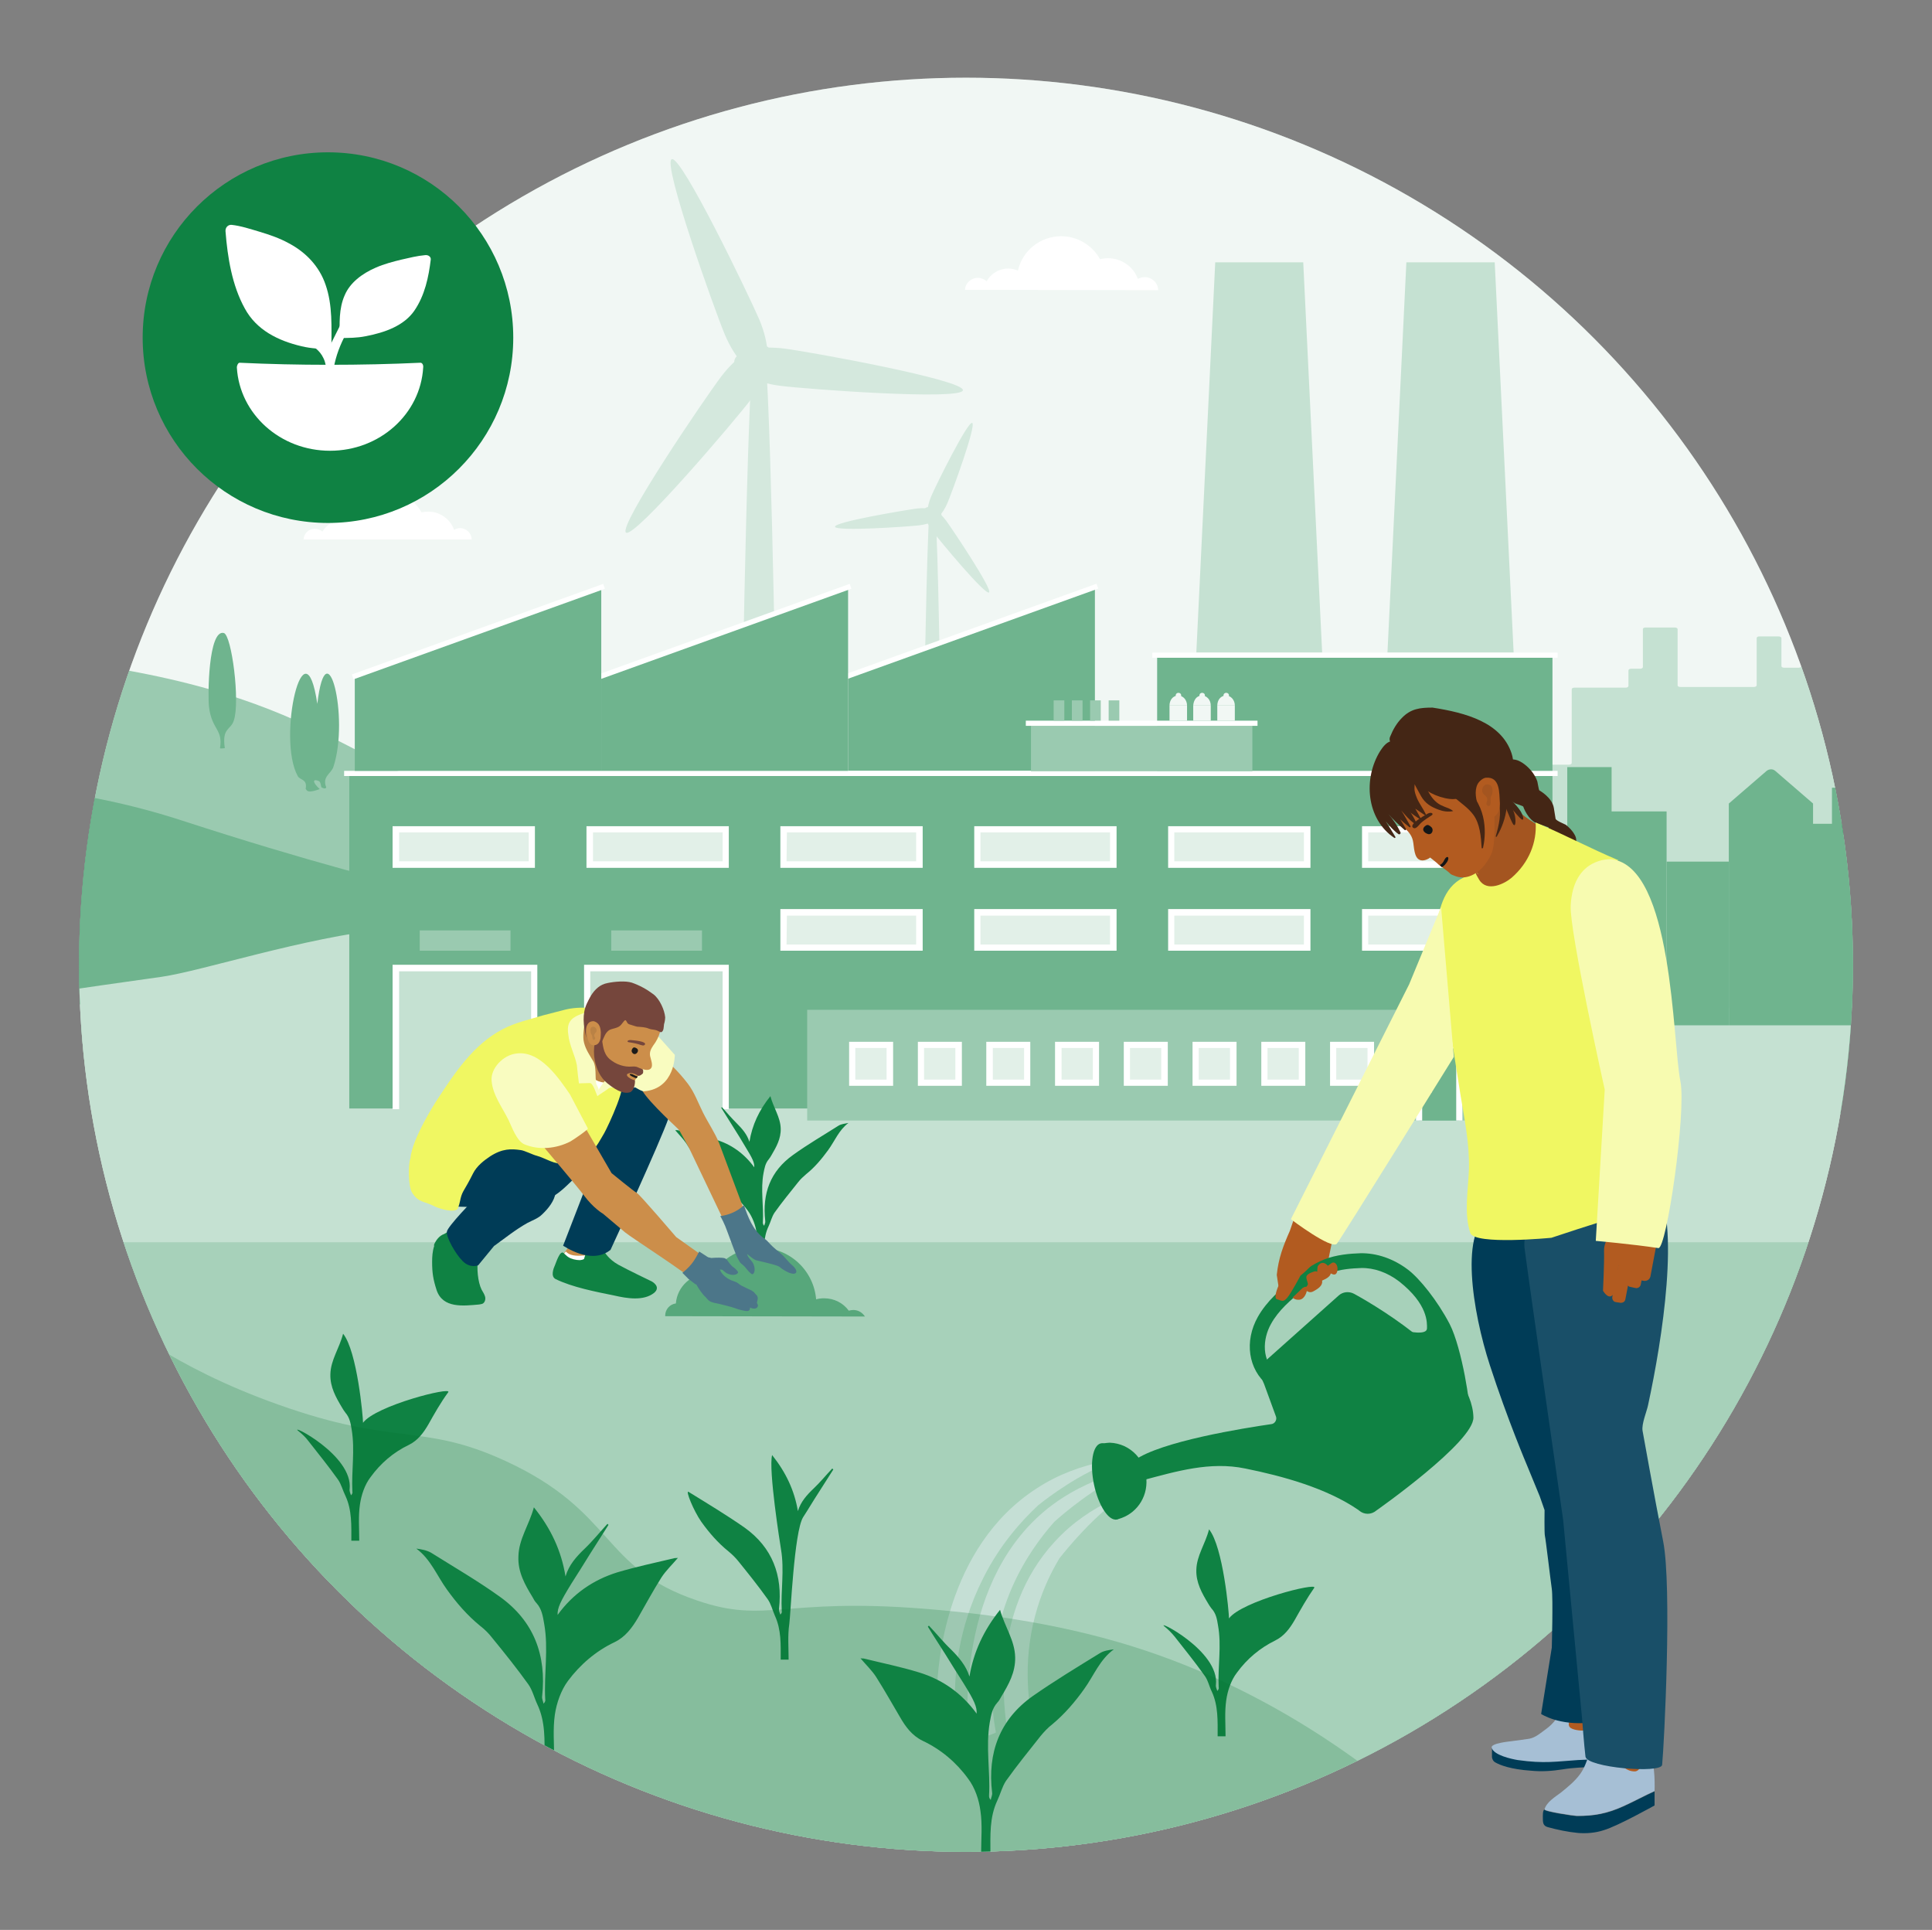
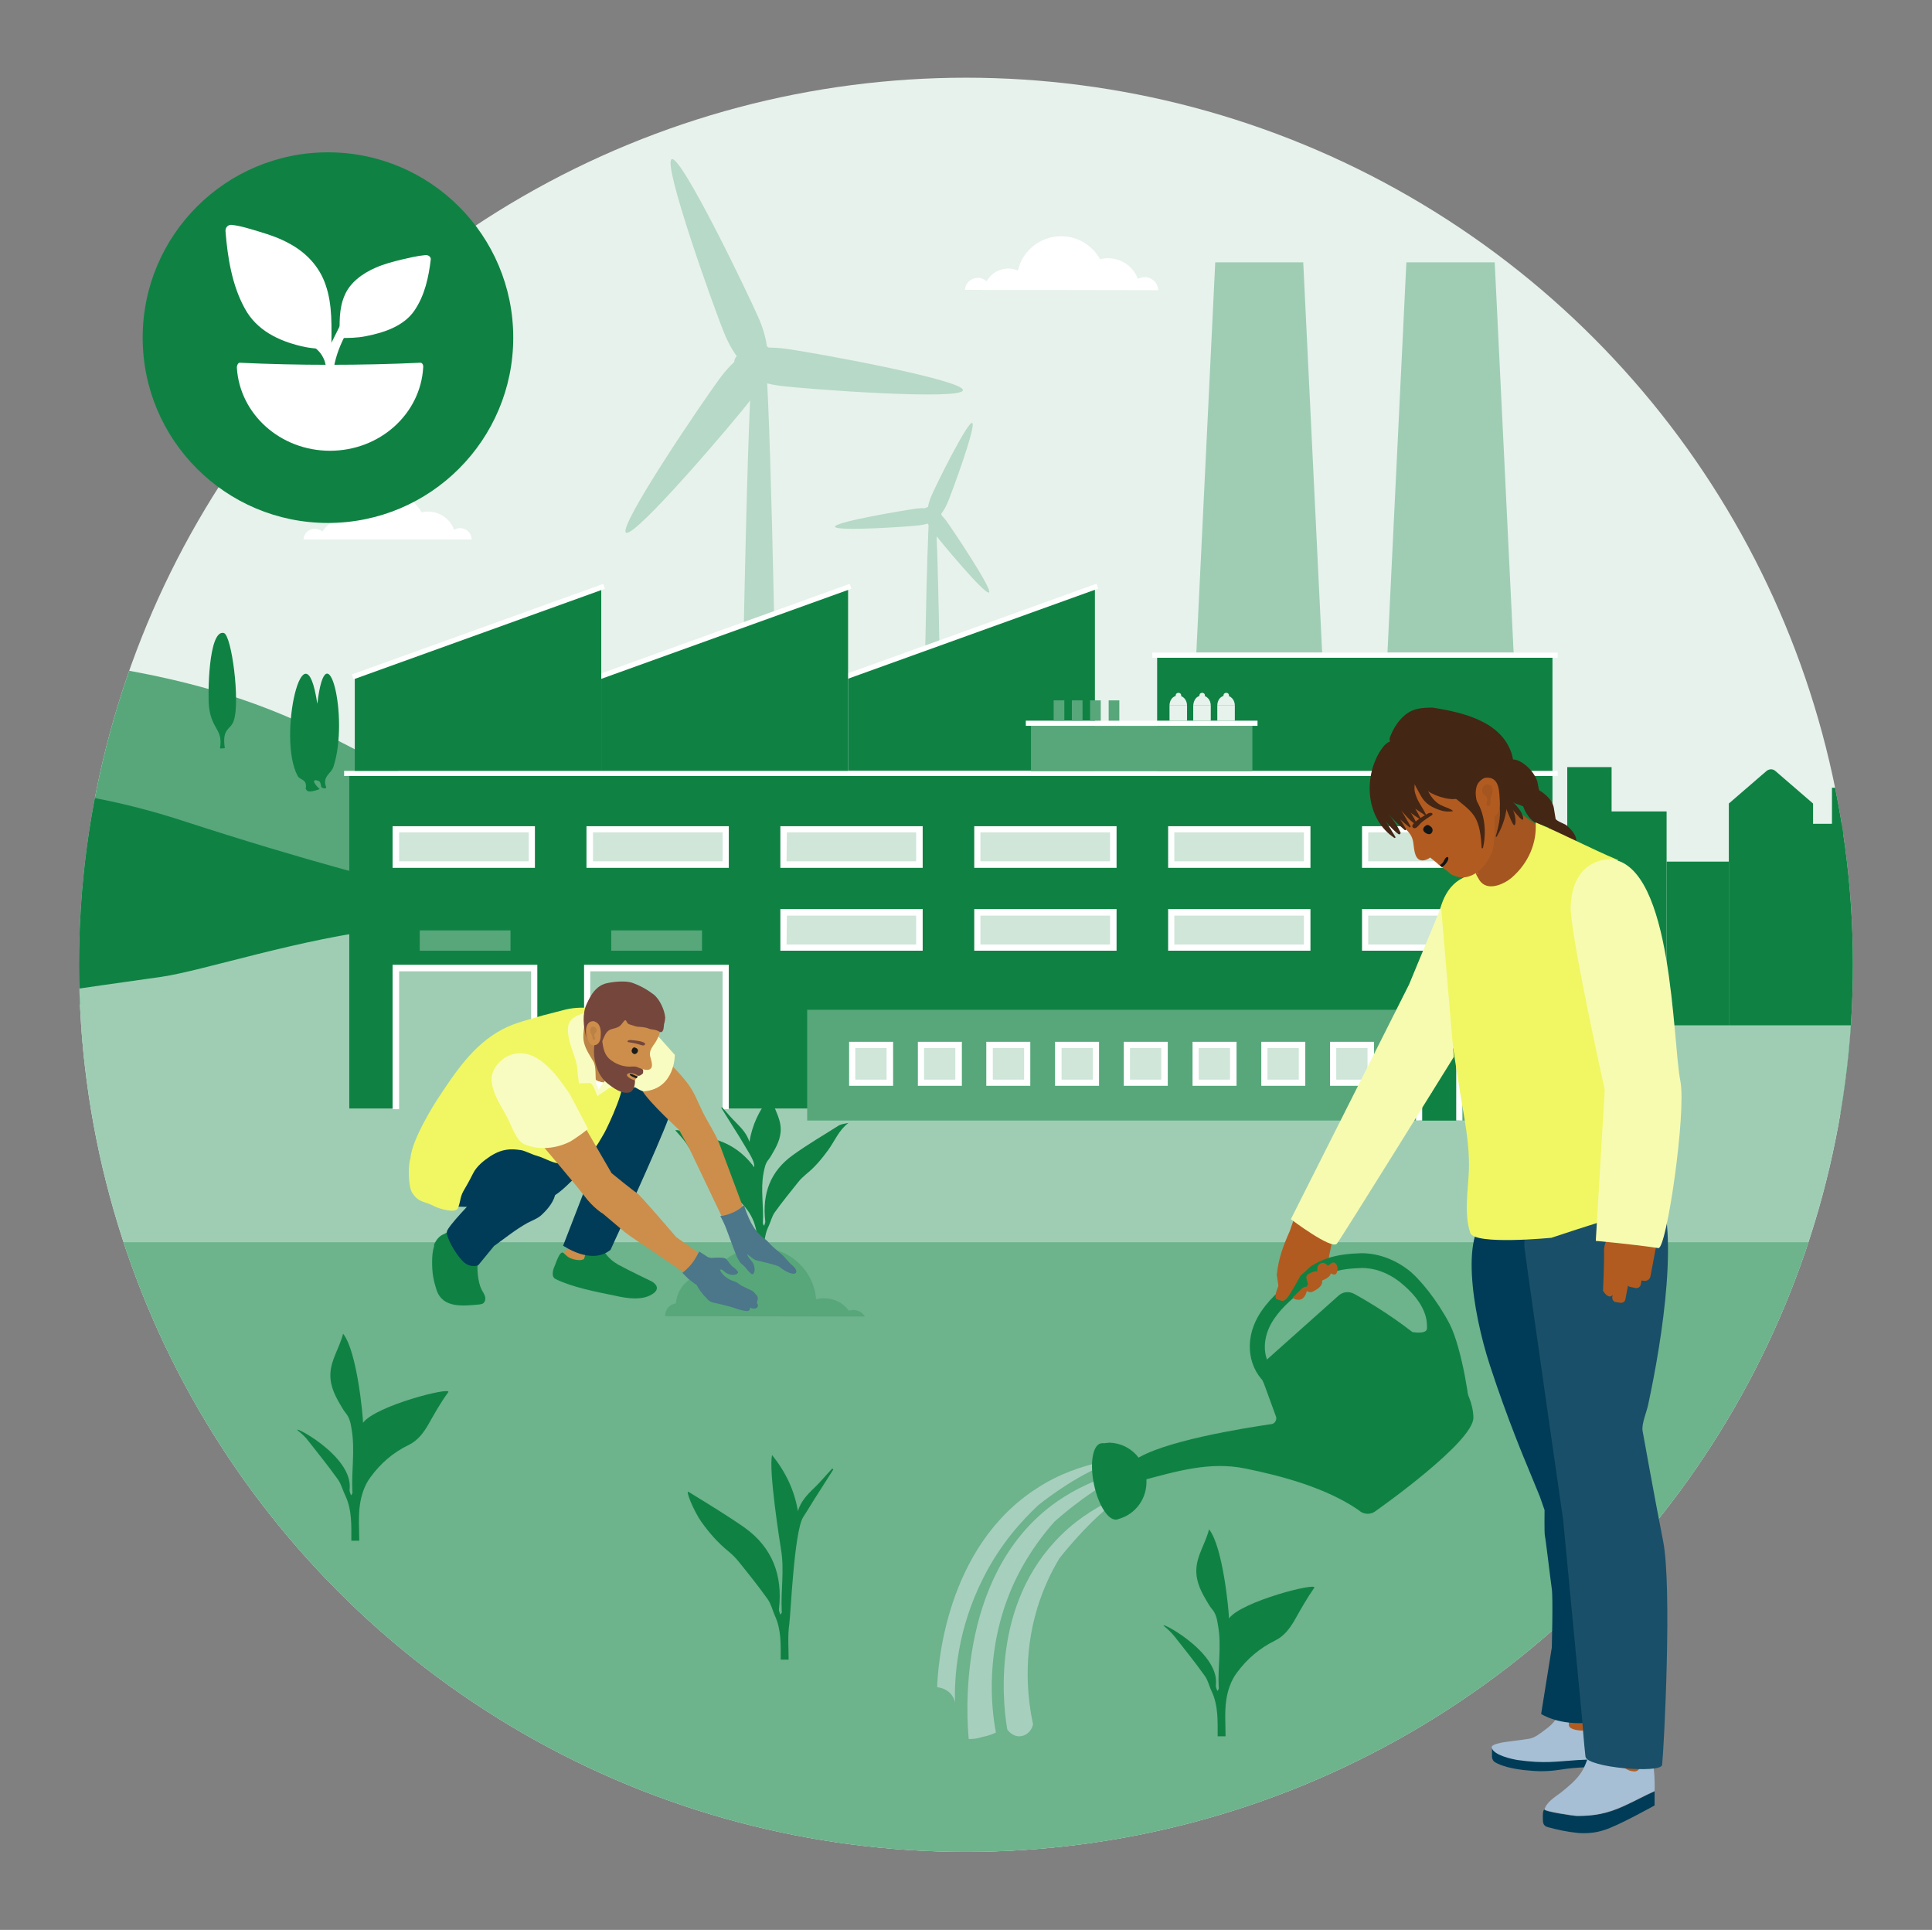
<svg xmlns="http://www.w3.org/2000/svg" xmlns:xlink="http://www.w3.org/1999/xlink" preserveAspectRatio="xMidYMid slice" width="800px" height="799px" version="1.1" id="Layer_1" x="0px" y="0px" viewBox="0 0 562.2 561.3" style="enable-background:new 0 0 562.2 561.3;" xml:space="preserve">
  <rect x="0" y="0" width="562.2" height="561.3" fill="#808080" stroke="none" />
  <style type="text/css">
	.st0{fill:#E7F2EC;}
	.st1{clip-path:url(#SVGID_00000181788553271426574190000000315993278306664322_);}
	.st2{fill:#9FCDB4;}
	.st3{fill:#0F8243;}
	.st4{fill:#57A77B;}
	.st5{clip-path:url(#SVGID_00000019647522897289165480000013249826237033633666_);}
	.st6{fill:#6DB38C;}
	.st7{fill:#B7D9C7;}
	.st8{fill:#FFFFFF;}
	.st9{fill:#CFE6D9;}
	.st10{fill:#99B1BC;}
	.st11{opacity:0.4;fill:#FFFFFF;enable-background:new    ;}
	.st12{fill:#CC8E4A;}
	.st13{clip-path:url(#SVGID_00000010996782197670739840000014695332555973284776_);}
	.st14{opacity:0.1;fill:#222222;enable-background:new    ;}
	.st15{clip-path:url(#SVGID_00000137828981887826150790000016751586787202939309_);}
	.st16{fill:#003C57;}
	.st17{fill:#B1B2B3;}
	.st18{fill:#F0F762;}
	.st19{clip-path:url(#SVGID_00000101799938834209404910000014600150232150358710_);}
	.st20{fill:#F9FCC0;}
	.st21{fill:#1B1B1A;}
	.st22{fill:#75463C;}
	.st23{opacity:0.1;fill:#1B1B1A;enable-background:new    ;}
	.st24{fill:#4C7689;}
	.st25{opacity:0.47;fill:#E9EFF4;enable-background:new    ;}
	.st26{fill:#B25B20;}
	.st27{fill:#442615;}
	.st28{fill:#A6BFD5;}
	.st29{fill:#194F68;}
	.st30{opacity:0.1;}
	.st31{fill:#201D1D;}
	.st32{fill:#131617;}
	.st33{fill:#F7FBB0;}
	.st34{clip-path:url(#SVGID_00000143586646927954091580000010160668092405624971_);}
	.st35{opacity:0.2;fill:#00702B;enable-background:new    ;}
</style>
  <g id="Environment-climate-and-nature">
    <g id="Background">
      <circle class="st0" cx="281.1" cy="280.6" r="258" />
      <g>
        <defs>
          <circle id="SVGID_1_" cx="281.1" cy="280.6" r="258" />
        </defs>
        <clipPath id="SVGID_00000145050388208912250040000016296669047282589613_">
          <use xlink:href="#SVGID_1_" style="overflow:visible;" />
        </clipPath>
        <g style="clip-path:url(#SVGID_00000145050388208912250040000016296669047282589613_);">
          <g>
-             <path id="Skyline" class="st2" d="M623,293c0.4-3.8,0.8-57.3,0.8-57.5v-17.7c0-0.3-0.4-0.5-0.8-0.5h-8.5       c-0.5,0-0.8-0.2-0.8-0.5V203c0-0.3-0.4-0.5-0.8-0.5h-7.6c-0.5,0-0.8,0.2-0.8,0.5v10.2c0,0.3-0.4,0.5-0.8,0.5h-12.2       c-0.5,0-0.8-0.2-0.8-0.5v-25.5c0-0.3-0.4-0.5-0.8-0.5h-7.2c-0.5,0-0.8,0.2-0.8,0.5v14.5c0,0.3-0.4,0.5-0.8,0.5h-10.7       c-0.5,0-0.8,0.2-0.8,0.5v7c0,0.3-0.4,0.5-0.8,0.5h-3.8c-0.5,0-0.8-0.2-0.8-0.5V194c0-0.3-0.4-0.5-0.8-0.5h-5       c-0.5,0-0.8,0.2-0.8,0.5v6.9c0,0.3-0.4,0.5-0.8,0.5h-5.6c-0.5,0-0.8-0.2-0.8-0.5v-9.6c0-0.3-0.4-0.5-0.8-0.5h-4.5       c-0.5,0-0.8-0.2-0.8-0.5v-4.7c0-0.3-0.4-0.5-0.8-0.5h-18.5c-0.4,0-0.8,0.2-0.8,0.5l-0.1,8.1c0,0.3-0.4,0.5-0.8,0.5h-4.2       c-0.5,0-0.8-0.2-0.8-0.5v-8.1c0-0.3-0.4-0.5-0.8-0.5h-5.6c-0.5,0-0.8,0.2-0.8,0.5v13.7c0,0.3-0.4,0.5-0.8,0.5h-21.4       c-0.5,0-0.8-0.2-0.8-0.5v-16.3c0-0.3-0.4-0.5-0.8-0.5h-8.5c-0.5,0-0.8,0.2-0.8,0.5v11c0,0.3-0.4,0.5-0.8,0.5h-2.6       c-0.5,0-0.8,0.2-0.8,0.5v4.5c0,0.3-0.4,0.5-0.8,0.5h-14.9c-0.5,0-0.8,0.2-0.8,0.5v21.4c0,0.3-0.4,0.5-0.8,0.5h-7.4       c-0.5,0-0.8-0.2-0.8-0.5v-15c0-0.3-0.4-0.5-0.8-0.5h-2.3c-0.5,0-0.8,0.2-0.8,0.5v13.9c0,0.3-0.4,0.5-0.8,0.5h-1.3       c-0.5,0-0.8-0.2-0.8-0.5v-3.5c0-0.3-0.4-0.5-0.8-0.5h-16.7c-0.5,0-0.8,0.2-0.8,0.5c0,0,0.4,75.8,0.8,75.8h199.5L623,293z" />
            <g id="Skyline-2">
              <path class="st3" d="M503,233.7l11-9.5c0.8-0.6,1.8-0.6,2.5,0l11,9.5v91.2H503L503,233.7L503,233.7z" />
              <rect x="527" y="239.6" class="st3" width="17.3" height="84.2" />
              <rect x="533" y="229.1" class="st3" width="7.8" height="13.7" />
              <rect x="484.9" y="250.6" class="st3" width="18.1" height="69.8" />
              <rect x="468.5" y="236" class="st3" width="16.4" height="88.2" />
              <rect x="456" y="223.1" class="st3" width="12.9" height="100" />
              <rect x="421.4" y="240.3" class="st3" width="15.6" height="80.5" />
              <rect x="407.9" y="249.9" class="st3" width="13.5" height="67.8" />
              <polygon class="st3" points="437,256.4 456.3,246.9 456.3,317.7 437,317.7       " />
            </g>
            <rect x="4.4" y="298.2" class="st2" width="549" height="279.4" />
            <g id="Rural-scene">
              <g>
                <path class="st4" d="M-74.4,195.8c0,0,73.2-7.7,111.6-0.8c69.5,12.6,69.8,37.8,134.8,44.4c32.6,3.3,104.1,15.9,115.9,28         c11.9,12.1,21.1,24.7,21.1,24.7H-74.4V195.8L-74.4,195.8z" />
                <g>
                  <defs>
                    <path id="SVGID_00000168804191399002401920000017660131570606873268_" d="M-74.4,195.8c0,0,73.2-7.7,111.6-0.8           c69.5,12.6,69.8,37.8,134.8,44.4c32.6,3.3,104.1,15.9,115.9,28c11.9,12.1,21.1,24.7,21.1,24.7H-74.4V195.8L-74.4,195.8z" />
                  </defs>
                  <clipPath id="SVGID_00000106123526170166334700000010987559126817285022_">
                    <use xlink:href="#SVGID_00000168804191399002401920000017660131570606873268_" style="overflow:visible;" />
                  </clipPath>
                  <g style="clip-path:url(#SVGID_00000106123526170166334700000010987559126817285022_);">
                    <path class="st3" d="M-76.7,235.9c0,0,61.3-19.6,129.9,2.8c72,23.4,103.2,26.7,103.2,26.7s23.6-8.8,54.6-10.8           c6.6-0.4,13.3-0.9,20-0.9c9.5,0,40.3-0.2,47.1,5.1c4.2,3.3,1.8,12.9,1.8,17.2c0,2.2,0,32,0,32H-93.8           C-93.8,308-80.3,238.5-76.7,235.9z" />
                  </g>
                </g>
              </g>
              <path class="st2" d="M-12.8,291.2c5.8,3.4,18.9-1.2,25.1-2.1c11.6-1.7,23.2-3.4,34.8-5c24.1-3.5,116.6-38.5,105.3,14.1        c-0.3,1.6-0.8,3.2-1.8,4.5c-1.1,1.5-2.7,2.4-4.4,3.2c-22.4,11.6-48.4,10.5-72.9,10.5C39.8,316.5,17.3,308.5-12.8,291.2        L-12.8,291.2z" />
            </g>
            <rect x="22" y="361.3" class="st6" width="549" height="215.6" />
          </g>
          <g id="Wind-turbines">
            <g>
              <path class="st7" d="M271.8,197.6h-1c-1,0-1.7-0.6-1.7-1.3c0,0,0.8-49.8,1.7-49.8h1c1,0,1.7,49.8,1.7,49.8        C273.6,197,272.8,197.6,271.8,197.6z" />
              <g>
                <path class="st7" d="M266.8,147.9c3.5-0.4,6.5,0.4,6.7,1.7s-2.6,2.8-6.1,3.2s-24.2,1.8-24.4,0.4S263.2,148.4,266.8,147.9z" />
                <path class="st7" d="M271.3,154.4c-2.1-2.9-3-5.8-1.9-6.7c1.1-0.8,3.7,0.8,5.9,3.7c2.1,2.9,13.6,20.1,12.5,20.9         C286.7,173.2,273.5,157.3,271.3,154.4L271.3,154.4z" />
                <path class="st7" d="M275.7,146.3c-1.4,3.3-3.6,5.5-4.9,4.9s-1.2-3.6,0.2-6.9s10.6-21.8,11.9-21.3         C284.2,123.6,277.1,143,275.7,146.3z" />
                <circle class="st7" cx="271.7" cy="150.1" r="2.3" />
              </g>
            </g>
            <g>
              <path class="st7" d="M222,210.4h-2.2c-2.1,0-3.8-1.3-3.8-2.8c0,0,1.7-108.8,3.8-108.8h2.2c2.1,0,3.8,108.8,3.8,108.8        C225.8,209.1,224.1,210.4,222,210.4z" />
              <path class="st7" d="M209.9,109.5c4.7-6.2,10.5-9.7,12.9-7.9s0.5,8.3-4.2,14.5c-4.7,6.2-34,40.6-36.4,38.8        S205.2,115.7,209.9,109.5z" />
              <path class="st7" d="M227,112.2c-7.7-1-13.7-4.2-13.3-7.2s7-4.6,14.7-3.6s52.2,9.1,51.8,12.1S234.8,113.2,227,112.2z" />
              <path class="st7" d="M221,93c3,7.2,3.2,14,0.4,15.1c-2.8,1.2-7.5-3.7-10.5-10.9s-18.2-49.8-15.4-50.9        C198.3,45.1,217.9,85.8,221,93z" />
              <circle class="st7" cx="220.7" cy="105.1" r="5" />
            </g>
          </g>
          <path id="Trees" class="st3" d="M95,229c-0.1,0,0,0.7-1.4,0c-0.1-0.1-0.2-1.6-0.7-1.8c-1.7-0.8-2.2,0.1,0.2,2.3      c-4.3,1.6-3.7-0.1-4.1,0c0.6-3-1.6-2.5-2.3-3.8c-6.1-11.1,2-45.8,5.7-21c2.7-22.6,9.4,3.9,4.7,18.3C96.5,225,93.7,225.8,95,229      L95,229z" />
          <path id="Tree" class="st3" d="M65.5,217.6c-1.7,0.2-1.3,0-1.4,0c0.9-5.6-2.4-5.3-3.2-12c-0.4-3.2-0.2-22.6,4.3-21.5      c2.3,0.6,4.8,20.1,2.9,25.5C67.2,212.4,64.6,211.6,65.5,217.6L65.5,217.6z" />
          <path id="Cloud" class="st8" d="M337,84.4c0-2.1-1.8-3.8-3.9-3.8c-0.7,0-1.4,0.2-2,0.5c-1.3-3.5-4.7-6-8.7-6      c-0.8,0-1.6,0.1-2.3,0.3c-2.2-4-6.5-6.7-11.3-6.7c-6.1,0-11.3,4.2-12.6,10c-0.9-0.4-1.8-0.6-2.8-0.6c-2.7,0-5.1,1.5-6.3,3.7      c-0.7-0.6-1.6-1-2.5-1c-2,0-3.7,1.5-3.8,3.5L337,84.4L337,84.4z" />
          <path id="Cloud-2" class="st8" d="M137.3,156.9c0-1.8-1.5-3.3-3.4-3.3c-0.6,0-1.2,0.2-1.7,0.5c-1.1-3.1-4.1-5.3-7.5-5.3      c-0.7,0-1.4,0.1-2,0.2c-1.9-3.5-5.6-5.8-9.9-5.8c-5.3,0-9.8,3.7-11,8.7c-0.8-0.3-1.6-0.5-2.4-0.5c-2.3,0-4.4,1.3-5.5,3.2      c-0.6-0.5-1.4-0.8-2.2-0.8c-1.8,0-3.2,1.3-3.3,3.1L137.3,156.9L137.3,156.9z" />
          <g>
            <polygon class="st3" points="246.8,224.2 318.6,224.2 318.6,170.8 246.8,196.6      " />
            <rect x="243.8" y="183" transform="matrix(0.941 -0.339 0.339 0.941 -45.498 106.555)" class="st8" width="77.7" height="1.5" />
            <g>
              <polygon class="st2" points="403.7,189.8 440.4,189.8 434.9,76.3 409.2,76.3       " />
              <polygon class="st2" points="348.1,189.8 384.7,189.8 379.2,76.3 353.6,76.3       " />
            </g>
            <g>
              <rect x="336.7" y="191.3" class="st3" width="115" height="34.4" />
              <rect x="335.3" y="189.8" class="st8" width="117.9" height="1.5" />
            </g>
            <rect x="101.7" y="225.7" class="st3" width="350" height="96.7" />
            <rect x="100.2" y="224.2" class="st8" width="353" height="1.5" />
            <g>
              <rect x="115.3" y="241.2" class="st9" width="39.5" height="10.2" />
              <path class="st8" d="M155.7,252.4h-41.4v-12.1h41.4V252.4z M116.2,250.5h37.7v-8.4h-37.7V250.5z" />
            </g>
            <rect x="234.9" y="293.7" class="st4" width="216.8" height="32.2" />
            <g>
              <g>
                <rect x="387.9" y="303.9" class="st9" width="11" height="11" />
                <path class="st8" d="M399.8,315.8h-12.8V303h12.8V315.8z M388.8,314h9.1v-9.2h-9.1V314z" />
              </g>
              <g>
                <rect x="248" y="303.9" class="st9" width="11" height="11" />
                <path class="st8" d="M259.9,315.8h-12.8V303h12.8V315.8z M248.9,314h9.1v-9.2h-9.1V314z" />
              </g>
              <g>
                <rect x="268" y="303.9" class="st9" width="11" height="11" />
                <path class="st8" d="M279.9,315.8h-12.8V303h12.8V315.8z M268.9,314h9.1v-9.2h-9.1V314z" />
              </g>
              <g>
                <rect x="288" y="303.9" class="st9" width="11" height="11" />
                <path class="st8" d="M299.9,315.8H287V303h12.8V315.8z M288.9,314h9.1v-9.2h-9.1V314z" />
              </g>
              <g>
                <rect x="307.9" y="303.9" class="st9" width="11" height="11" />
                <path class="st8" d="M319.8,315.8H307V303h12.8V315.8z M308.9,314h9.1v-9.2h-9.1V314z" />
              </g>
              <g>
                <rect x="327.9" y="303.9" class="st9" width="11" height="11" />
                <path class="st8" d="M339.8,315.8H327V303h12.8V315.8z M328.8,314h9.1v-9.2h-9.1V314z" />
              </g>
              <g>
                <rect x="347.9" y="303.9" class="st9" width="11" height="11" />
                <path class="st8" d="M359.8,315.8H347V303h12.8V315.8z M348.8,314h9.1v-9.2h-9.1V314z" />
              </g>
              <g>
                <rect x="367.9" y="303.9" class="st9" width="11" height="11" />
                <path class="st8" d="M379.8,315.8H367V303h12.8V315.8z M368.8,314h9.1v-9.2h-9.1V314z" />
              </g>
            </g>
            <g>
              <rect x="171.6" y="241.2" class="st9" width="39.6" height="10.2" />
              <path class="st8" d="M212.1,252.4h-41.4v-12.1h41.4V252.4z M172.6,250.5h37.7v-8.4h-37.7V250.5z" />
            </g>
            <g>
              <rect x="284.4" y="241.2" class="st9" width="39.5" height="10.2" />
              <path class="st8" d="M324.9,252.4h-41.4v-12.1h41.4V252.4z M285.3,250.5H323v-8.4h-37.7V250.5z" />
            </g>
            <g>
              <rect x="228" y="241.2" class="st9" width="39.6" height="10.2" />
              <path class="st8" d="M268.5,252.4h-41.4v-12.1h41.4V252.4z M228.9,250.5h37.7v-8.4H229L228.9,250.5L228.9,250.5z" />
            </g>
            <g>
              <rect x="340.8" y="241.2" class="st9" width="39.5" height="10.2" />
              <path class="st8" d="M381.3,252.4h-41.4v-12.1h41.4V252.4z M341.7,250.5h37.7v-8.4h-37.7V250.5z" />
            </g>
            <g>
              <rect x="397.2" y="241.2" class="st9" width="39.5" height="10.2" />
              <path class="st8" d="M437.7,252.4h-41.4v-12.1h41.4V252.4z M398.1,250.5h37.7v-8.4h-37.7V250.5z" />
            </g>
            <g>
              <rect x="284.4" y="265.4" class="st9" width="39.5" height="10.2" />
              <path class="st8" d="M324.9,276.5h-41.4v-12.1h41.4V276.5z M285.3,274.7H323v-8.4h-37.7V274.7z" />
            </g>
            <g>
              <rect x="228" y="265.4" class="st9" width="39.6" height="10.2" />
              <path class="st8" d="M268.5,276.5h-41.4v-12.1h41.4V276.5z M228.9,274.7h37.7v-8.4H229L228.9,274.7L228.9,274.7z" />
            </g>
            <g>
              <rect x="340.8" y="265.4" class="st9" width="39.5" height="10.2" />
              <path class="st8" d="M381.3,276.5h-41.4v-12.1h41.4V276.5z M341.7,274.7h37.7v-8.4h-37.7V274.7z" />
            </g>
            <g>
              <rect x="397.2" y="265.4" class="st9" width="39.5" height="10.2" />
              <path class="st8" d="M437.7,276.5h-41.4v-12.1h41.4V276.5z M398.1,274.7h37.7v-8.4h-37.7V274.7z" />
            </g>
            <g>
              <rect x="432.3" y="298.8" class="st3" width="8.1" height="2.2" />
              <g>
                <rect x="430.5" y="303.9" class="st3" width="11.7" height="22" />
                <polygon class="st8" points="443.1,325.9 441.3,325.9 441.3,304.9 431.4,304.9 431.4,325.9 429.6,325.9 429.6,303 443.1,303                 " />
              </g>
            </g>
            <polygon class="st3" points="175,224.2 246.8,224.2 246.8,170.8 175,196.6      " />
            <g>
              <rect x="300" y="211.1" class="st4" width="64.4" height="13.2" />
              <rect x="298.5" y="209.6" class="st8" width="67.4" height="1.5" />
              <g>
                <rect x="322.6" y="203.7" class="st4" width="3.1" height="5.9" />
                <rect x="317.2" y="203.7" class="st4" width="3.1" height="5.9" />
                <rect x="311.9" y="203.7" class="st4" width="3.1" height="5.9" />
                <rect x="306.6" y="203.7" class="st4" width="3.1" height="5.9" />
              </g>
              <g>
                <g>
                  <g>
                    <rect x="340.3" y="205.2" class="st0" width="5.1" height="4.4" />
                    <path class="st0" d="M340.3,205.2h5.1c0-1.6-1.1-2.9-2.6-2.9S340.3,203.6,340.3,205.2L340.3,205.2z" />
                  </g>
                  <circle class="st0" cx="342.9" cy="202.3" r="0.8" />
                </g>
                <g>
                  <g>
                    <rect x="347.2" y="205.2" class="st0" width="5.1" height="4.4" />
                    <path class="st0" d="M347.2,205.2h5.1c0-1.6-1.1-2.9-2.6-2.9S347.3,203.6,347.2,205.2L347.2,205.2z" />
                  </g>
                  <circle class="st0" cx="349.8" cy="202.3" r="0.8" />
                </g>
                <g>
                  <g>
                    <rect x="354.2" y="205.2" class="st0" width="5.1" height="4.4" />
                    <path class="st0" d="M354.2,205.2h5.1c0-1.6-1.1-2.9-2.6-2.9S354.2,203.6,354.2,205.2L354.2,205.2z" />
                  </g>
                  <circle class="st0" cx="356.8" cy="202.3" r="0.8" />
                </g>
              </g>
            </g>
            <rect x="172" y="183" transform="matrix(0.941 -0.339 0.339 0.941 -49.739 82.258)" class="st8" width="77.7" height="1.5" />
            <polygon class="st3" points="103.3,224.2 175,224.2 175,170.8 103.3,196.6      " />
            <rect x="100.3" y="183" transform="matrix(0.941 -0.339 0.339 0.941 -53.977 57.962)" class="st8" width="77.7" height="1.5" />
            <g>
              <g>
                <rect x="414.7" y="298.8" class="st3" width="8.1" height="2.2" />
                <g>
                  <rect x="412.9" y="303.9" class="st3" width="11.7" height="22" />
                  <polygon class="st8" points="425.5,325.9 423.7,325.9 423.7,304.9 413.8,304.9 413.8,325.9 412,325.9 412,303 425.5,303                   " />
                </g>
              </g>
              <rect x="415.1" y="313.4" class="st2" width="1.5" height="4.4" />
            </g>
            <g>
              <g>
                <rect x="177.9" y="270.6" class="st4" width="26.4" height="5.9" />
                <g>
                  <rect x="170.9" y="281.6" class="st2" width="40.3" height="41" />
                  <polygon class="st8" points="212.1,322.6 210.3,322.6 210.3,282.5 171.8,282.5 171.8,322.6 170,322.6 170,280.6           212.1,280.6         " />
                </g>
              </g>
              <rect x="190" y="319.3" class="st10" width="2.2" height="0.7" />
            </g>
            <g>
              <g>
                <rect x="122.2" y="270.6" class="st4" width="26.4" height="5.9" />
                <g>
                  <rect x="115.3" y="281.6" class="st2" width="40.3" height="41" />
                  <polygon class="st8" points="156.4,322.6 154.6,322.6 154.6,282.5 116.2,282.5 116.2,322.6 114.3,322.6 114.3,280.6           156.4,280.6         " />
                </g>
              </g>
              <rect x="134.3" y="319.3" class="st10" width="2.2" height="0.7" />
            </g>
            <rect x="432.7" y="313.4" class="st2" width="1.5" height="4.4" />
          </g>
-           <rect id="BG-overlay" x="-2.2" y="7.5" class="st11" width="562.6" height="552.7" />
        </g>
      </g>
    </g>
    <g id="Male-gardening">
      <path class="st3" d="M204.2,340c1.1,1.9,2.4,3.7,4.5,4.7c3.6,1.7,6.7,4.3,9,7.5c1.3,1.8,2.2,4.2,2.5,6.4c0.4,2.8,0.1,5.6,0.2,8.4    h1.9c0-3.5-0.2-7.1,1.4-10.4c0.6-1.3,0.9-2.7,1.7-3.9c2.2-3.1,4.6-6,6.9-8.9c0.7-0.9,1.5-1.6,2.3-2.3c2.5-2,4.5-4.4,6.4-7    c1.9-2.6,3.1-5.8,5.9-7.9c-1,0.2-2.1,0.3-2.9,0.8c-4.4,2.8-8.9,5.4-13.2,8.5c-6.6,4.7-9,11.2-8.1,19.2c0.1,0.5-0.2,0.9-0.3,1.4    c-0.3-0.3-0.4-0.6-0.4-0.9c0.3-4.8-0.7-9.6,0.2-14.4c0.3-1.5,0.5-2.8,1.5-4c0.3-0.4,0.6-0.8,0.8-1.2c1.4-2.4,2.8-4.8,2.7-7.8    c-0.1-3.3-2.1-6-3-9.4c-3.3,4.1-5.3,8.4-6.1,13.3c-0.7-2.2-2.1-3.8-3.7-5.4c-1.5-1.5-2.9-3.1-4.3-4.7c-0.1,0.1-0.1,0.1-0.2,0.2    c1.2,1.9,2.4,3.8,3.5,5.6c1.2,1.9,2.4,3.8,3.5,5.7c2.1,3.4,2.7,4.7,2.6,6c-2.9-4-6.8-6.8-11.4-8.1c-3.6-1.1-7.2-1.8-10.9-2.7    c-0.2,0-0.4,0-0.7,0c1.1,1.3,2.3,2.5,3.2,3.8C201.3,334.9,202.7,337.4,204.2,340L204.2,340z" />
      <g>
        <path class="st12" d="M178.8,304.9c0,0.1,0.1,0.3,0.1,0.4c0.4,2-0.1,3.8-0.5,5.7c-0.4,1.6,0,3.5-0.9,5c-2,3.1-6.4,1.7-8-0.9     c-1.4-2.3-2.3-5.5-2.6-8.1c-0.4-2.8,0-5.7,1.5-8.1l2.2-3.1c1.4-2.3,4.7-2.3,6.2-0.1C178.5,298.2,178.2,301.9,178.8,304.9     L178.8,304.9z" />
        <g>
          <defs>
            <path id="SVGID_00000043451720713909970480000014056122916926841497_" d="M178.8,304.9c0,0.1,0.1,0.3,0.1,0.4       c0.4,2-0.1,3.8-0.5,5.7c-0.4,1.6,0,3.5-0.9,5c-2,3.1-6.4,1.7-8-0.9c-1.4-2.3-2.3-5.5-2.6-8.1c-0.4-2.8,0-5.7,1.5-8.1l2.2-3.1       c1.4-2.3,4.7-2.3,6.2-0.1C178.5,298.2,178.2,301.9,178.8,304.9L178.8,304.9z" />
          </defs>
          <clipPath id="SVGID_00000008836790021840700380000002684734239102067593_">
            <use xlink:href="#SVGID_00000043451720713909970480000014056122916926841497_" style="overflow:visible;" />
          </clipPath>
          <g style="clip-path:url(#SVGID_00000008836790021840700380000002684734239102067593_);">
            <path class="st14" d="M178.8,304.9c0,0.1,0.1,0.3,0.1,0.4c0.4,2-0.1,3.8-0.5,5.7c-0.4,1.6,0,3.5-0.9,5c-2,3.1-6.4,1.7-8-0.9       c-1.4-2.3-2.3-5.5-2.6-8.1c-0.4-2.8,0-5.7,1.5-8.1l2.2-3.1c1.4-2.3,4.7-2.3,6.2-0.1C178.5,298.2,178.2,301.9,178.8,304.9       L178.8,304.9z" />
          </g>
        </g>
      </g>
      <path class="st12" d="M175.6,316.9c0.2,0.3-0.9,2.8-1.1,3.1c-0.3,0.9-0.7,1.9-0.9,2.9c-0.2,1,0.1,2.3-0.7,3.1    c-1.6,1.6-4-0.2-5.1-1.4c-1.3-1.4-2.1-3.1-3.1-4.7c-1.3-2.1-3.1-5.1-3-7.7c0.1-3.3,1.9-3.4,2.9-4.4s1.8-3.7,1.8-3.7L175.6,316.9    L175.6,316.9z" />
      <g>
        <path class="st12" d="M171.5,349c-0.7,0.7-1.1,1.6-1.6,2.6c-0.9,1.8-3.5,10.1-5,11.9c-1.2,1.6-2.2,2.4-2.9,4.2c0,0-0.5,2.8,2,3.4     c3.4,0.8,6.8,2,10,3.1c4.7,1.6,9.4,1.9,14.4,1.6c0.3,0,0.7,0,0.9-0.2c0.9-0.6,0.2-2-0.6-2.3c-5.1-1.8-9.4-4.6-13.5-8.1     c-0.2-0.1-0.3-0.3-0.4-0.5c-0.1-0.2-0.1-0.5,0-0.7c0.3-2.2,3.2-3.6,6.8-11.7c1.3-2.8,0-4.5-3-4.7c-2.1-0.1-4.4-0.2-6.3,0.8     C172.1,348.6,171.8,348.8,171.5,349L171.5,349z" />
        <g>
          <defs>
-             <path id="SVGID_00000109713628430128387400000015112864134817706634_" d="M171.5,349c-0.7,0.7-1.1,1.6-1.6,2.6       c-0.9,1.8-3.5,10.1-5,11.9c-1.2,1.6-2.2,2.4-2.9,4.2c0,0-0.5,2.8,2,3.4c3.4,0.8,6.8,2,10,3.1c4.7,1.6,9.4,1.9,14.4,1.6       c0.3,0,0.7,0,0.9-0.2c0.9-0.6,0.2-2-0.6-2.3c-5.1-1.8-9.4-4.6-13.5-8.1c-0.2-0.1-0.3-0.3-0.4-0.5c-0.1-0.2-0.1-0.5,0-0.7       c0.3-2.2,3.2-3.6,6.8-11.7c1.3-2.8,0-4.5-3-4.7c-2.1-0.1-4.4-0.2-6.3,0.8C172.1,348.6,171.8,348.8,171.5,349L171.5,349z" />
-           </defs>
+             </defs>
          <clipPath id="SVGID_00000182503047232780052900000005820087371688313233_">
            <use xlink:href="#SVGID_00000109713628430128387400000015112864134817706634_" style="overflow:visible;" />
          </clipPath>
          <g style="clip-path:url(#SVGID_00000182503047232780052900000005820087371688313233_);">
            <path class="st8" d="M174.9,364.7c0.1,0.2,0.2,0.3,0.4,0.5c4.1,3.5,8.4,6.3,13.5,8.1c0.9,0.3,1.6,1.7,0.6,2.3       c-0.3,0.2-0.6,0.2-0.9,0.2c-5,0.3-9.7,0-14.4-1.6c-3.3-1.1-6.7-2.4-10-3.1c-2.5-0.6-2-3.4-2-3.4c0.6-1.6,1.5-2.4,2.6-3.7       C166.8,366.4,172.4,364.5,174.9,364.7L174.9,364.7z" />
          </g>
        </g>
      </g>
      <path class="st3" d="M176,364.2c0,0,1.1,2,3.9,3.6c2.7,1.5,9.8,4.9,9.8,4.9s2.8,1.5,0.7,3.3c-3.1,2.5-8.1,1.6-11.6,0.8    c-5.4-1.1-12.2-2.4-17.1-4.8c-1.5-0.8-0.6-3.1-0.1-4.2c0.3-0.7,1.4-4.2,2.4-3.4c0.5,0.4,0.9,0.9,1.4,1.2c0.9,0.6,2.3,0.9,3.3,0.9    c0.2,0,1.2-0.1,1.3-0.4l0.5-1.6c0.2-0.6,0.6-1,1.2-1.2C173,362.8,175.7,362.2,176,364.2L176,364.2z" />
      <path class="st16" d="M180.1,317c0,0,18.8-4.5,14.5,8.1c-2.4,7-16.9,38.4-16.9,38.4c-5.6,4.6-13.7-1.2-13.8-1.2    c2.1-5.5,8.7-22.4,9.7-25.1c-1.8,1.6-3.6,3.2-5.5,4.7c-2.6,2.2-5.6,6-9.1,6.8c-5.9,1.2-13.7-5.6-14.1-11.4    c-0.6-8.7,11.4-9.7,16.9-12.2L180.1,317L180.1,317z" />
      <g>
        <path class="st3" d="M126.4,361.9c0.6-1.3,1.5-2.5,2.9-3c0.3-0.1,1.1-0.8,1.4-0.6c0.5,0.4,0.3,1,0.7,1.5c0.3,0.3,0.9,0.5,1.4,0.5     c0.8-0.1,0.4-0.4,0.9-0.6c0.8-0.5,1.5-0.4,2.4-0.1c1.1,0.4,2.1,0.7,2.9,1.4s0.9,1.3,0.9,2.5c0,1-0.5,1.8-0.7,2.8     c-0.5,2.4-0.1,6.6,1,8.8c0.4,0.7,0.8,1.3,1,2s0,1.6-0.6,2c-0.3,0.2-0.7,0.2-1.1,0.3c-4.6,0.4-10.6,1.2-12.4-4.2     c-1-3.1-1.3-5-1.3-8.2c0-1.5,0.1-3.1,0.6-4.6C126.3,362.2,126.4,362,126.4,361.9L126.4,361.9z" />
        <path class="st17" d="M119,368.9c0.1,0,0.2,0,0.3,0.1L119,368.9z" />
      </g>
      <path class="st16" d="M161.6,344c-0.4-1.2-1.1-2.3-1.9-3.1c-2.2-2.3-5.3-4.3-8.1-5.7c-4.1-2-8.3-3.5-12.7-4.7    c-3.4-1-8.5-2.9-12.1-2.3c-6.2,1.1-10.3,15.7-5.4,19.8c3.9,3.3,9.2,2.8,14,3c4.6,0.2,9.1,0.4,13.7,0.6c3.6,0.1,7.8,0.4,10.8-2.2    c0.8-0.7,1.5-1.6,1.8-2.6C161.9,345.9,161.9,344.9,161.6,344L161.6,344z" />
      <path class="st16" d="M161.7,346.9c-0.3,2.4-2.2,4.7-3.9,6.3c-1.2,1.2-2.8,1.7-4.3,2.5c-3.4,1.9-6.5,4.4-9.7,6.7l-4.6,5.6    c0,0-2.3,1-4.5-1.2s-4.9-7.1-4.6-8.6c0.2-1.5,7.9-9.4,7.9-9.4s4.2-8.9,11.2-9.9C152,338.6,162.6,338.6,161.7,346.9L161.7,346.9z" />
      <g>
        <path class="st18" d="M170.7,293.1c0,0-3.1-0.2-6,0.5c-3.1,0.8-6.6,1.7-6.6,1.7c-3.9,1.2-8.1,2.1-11.7,4     c-8.7,4.5-14.1,12.9-19.3,20.8c0,0-7.2,11.1-7.6,16.8c-0.7,1.6-0.7,8.2,0.5,10c1.9,3,3.6,2.4,6.6,4c0.3,0.2,4.7,1.9,6.4,0.9     c0.5-0.3,1-2.8,1.1-3.3c0.6-2.3,1-2,3.6-7.2c1.1-2.2,3.2-3.8,5-5c3.6-2.3,6.1-2.2,8.9-1.8c1,0.1,3.6,1.4,4.5,1.6     c2.9,0.8,5.2,2.7,8.3,2.3c2.7-0.4,5.5-1.5,7.6-3.3c1.7-1.5,2.7-3.6,3.9-5.6c1-1.8,7.4-15.2,4.6-15.6c-0.5-0.1-1.3,1.9-5.6,0.8     c-2.5-0.6-3.9-2.5-3.9-5.4c0-1.4-0.3-2.8-0.8-4.1c-0.9-2.4-1.6-5-1-7.5C169.4,297.2,171.1,293.2,170.7,293.1L170.7,293.1z" />
        <g>
          <defs>
            <path id="SVGID_00000114068817205093492050000002755346333958884276_" d="M170.7,293.1c0,0-3.1-0.2-6,0.5       c-3.1,0.8-6.6,1.7-6.6,1.7c-3.9,1.2-8.1,2.1-11.7,4c-8.7,4.5-14.1,12.9-19.3,20.8c0,0-7.2,11.1-7.6,16.8       c-0.7,1.6-0.7,8.2,0.5,10c1.9,3,3.6,2.4,6.6,4c0.3,0.2,4.7,1.9,6.4,0.9c0.5-0.3,1-2.8,1.1-3.3c0.6-2.3,1-2,3.6-7.2       c1.1-2.2,3.2-3.8,5-5c3.6-2.3,6.1-2.2,8.9-1.8c1,0.1,3.6,1.4,4.5,1.6c2.9,0.8,5.2,2.7,8.3,2.3c2.7-0.4,5.5-1.5,7.6-3.3       c1.7-1.5,2.7-3.6,3.9-5.6c1-1.8,7.4-15.2,4.6-15.6c-0.5-0.1-1.3,1.9-5.6,0.8c-2.5-0.6-3.9-2.5-3.9-5.4c0-1.4-0.3-2.8-0.8-4.1       c-0.9-2.4-1.6-5-1-7.5C169.4,297.2,171.1,293.2,170.7,293.1L170.7,293.1z" />
          </defs>
          <clipPath id="SVGID_00000025419601403205643180000005346254652278685075_">
            <use xlink:href="#SVGID_00000114068817205093492050000002755346333958884276_" style="overflow:visible;" />
          </clipPath>
          <g style="clip-path:url(#SVGID_00000025419601403205643180000005346254652278685075_);">
            <polygon class="st8" points="176.5,314.6 174,317.9 172.1,313.2      " />
          </g>
        </g>
      </g>
      <path class="st12" d="M215.4,357.5L215.4,357.5c-1.6,0.8-3.5,0.1-4.3-1.5L200.6,334c0-0.1-0.1-0.1-0.1-0.2l-2.6-4.7    c-0.2-0.3-0.4-0.6-0.6-0.8c-1.9-1.8-10.7-10-10.8-12.2c-0.1-1.5,2.9-4.2,5.1-6c1.3-1.1,3.2-1,4.4,0.3c1.5,1.5,2.9,3.1,4.2,4.8    c1.9,2.5,3,5.6,4.4,8.4c1.5,3,3.5,5.9,4.7,8.9l7.8,20.9C217.6,355,216.9,356.8,215.4,357.5L215.4,357.5z" />
      <path class="st20" d="M196.4,306.8c0,0,0.1,9.8-8.9,10.6c-0.9,0.1-3.4-1.6-6.2-3.6c-4.3-3.2-4.1-9.6,0.2-12.6l0.6-0.4    c3.2-2.2,7.6-1.6,10.1,1.3L196.4,306.8L196.4,306.8z" />
      <path class="st12" d="M165.6,319.8l12.4,21.4c0,0,6.6,5.4,7.4,5.8s11.4,12.8,11.4,12.8l10,7.1c1,0.8,1.5,2,1.4,3.3    c-0.2,3-2.9,5.8-5.4,3c-2.2-2.5-19-13.2-20.9-14.8s-6.4-5.4-6.4-5.4s-2.7-1.5-5.6-5.4c-1.8-2.4-9.9-12-15.9-19    c-3.2-3.8-1.9-9.6,2.7-11.7l0,0C160,315.4,163.8,316.7,165.6,319.8L165.6,319.8z" />
      <path class="st20" d="M165.9,318.3c0,0,5.2,9.9,5.2,9.9c0.2,0.3-4.5,3.5-5.1,3.8c-4.1,2.1-9.2,2.6-13.4,0.8c-2.2-1-3.6-5-4.5-6.9    c-1.8-3.7-4.7-7.4-5-11.6c-0.3-3.6,3.4-7.5,7.3-7.9C157.3,305.5,162.8,313.8,165.9,318.3L165.9,318.3z" />
      <path class="st20" d="M165.4,300.8c-0.1-0.5-0.1-1-0.1-1.6c0.1-3,2.5-3.8,5-4.7c0,0,0.3,1.1-0.1,2.4c-0.2,2.3-0.7,4.5-0.2,6.4    c0.5,2,1.7,3.7,2.7,5.4c0.9,1.6,0.5,4.4,0.8,6.3c0.1,0.7,0.9,1.5,0.7,2.1c0.2-0.7,2.4-3.5,2.8-3.9c0.1,0.1,1.8,1.3,1.8,1.3    c1.3,1,1.1,0.9,2.3,1.1c-0.7-0.1-0.9,0.3-1.5,0.5c-0.9,0.3-2-0.1-2.8,0.7c-0.2,0.2-2.9,1.9-2.9,2c-0.2-0.1-1.2-3.8-2.2-3.8    s-3.2,0.1-3.2,0.1s-0.6-4.9-0.6-5.3C167.4,307,165.7,304,165.4,300.8L165.4,300.8z" />
      <path class="st12" d="M187.1,310.9c-0.1,0.1,1.3,0.5,2,0.1c1.3-0.7,0.3-2.8,0.1-3.9c-0.2-1.2,0.3-2.1,0.9-3    c3.7-4.8,3.1-11.3-1.5-15.2c-4.6-4-13.4-4.8-16.9,1.3c-1.7,3-1.9,6.7-0.7,11c0.3,1,2.4,1.9,2.4,2c-1.4,5.5,3.4,10.2,3.9,10.6    c1.4,1,2.8,1.8,4,2C184.3,316.4,185.7,312.4,187.1,310.9L187.1,310.9z" />
      <path class="st21" d="M185.5,306.1c-0.3,0.4-0.7,0.6-1.1,0.4s-0.7-0.7-0.5-1.2s0.5-0.8,1-0.6C185.4,304.9,186,305.3,185.5,306.1    L185.5,306.1z" />
      <path class="st22" d="M187.7,303.8c-0.3,0.5-1,0.2-1.9-0.1s-2.4-0.5-2.9-0.6c-0.5-0.1-0.3-0.7,0.8-0.6S188.2,302.9,187.7,303.8    L187.7,303.8z" />
      <path class="st21" d="M184.4,312.6c0.4,0.2,0.8,0.4,1.2,0.5c0,0,0,0,0,0c-0.1,0.2-0.2,0.4-0.4,0.5c-0.4-0.1-0.8-0.3-1.2-0.5    C182.6,312.4,183.5,312.1,184.4,312.6L184.4,312.6z" />
      <path class="st22" d="M183.3,312.1c-1.6,0.3-0.6,1.2,0.4,1.7c0.4,0.2,0.6,0.3,1.1,0.4c0.1,1-0.3,3.1-1.5,3.5    c-1.4,0.4-3.3,0-6.5-2.6c-2.1-1.7-3.2-4.2-3.7-6.8c-0.3-1.6-0.3-3.3,0-5c0.2-0.9,0.4-1.7,0.7-2.5c0.1-0.3,0.1-1.7,0.5-1.6    c0.4,0.1,0.8,2,0.8,2.4c0.4,2.3,0.4,4.7,2.3,6.4c1.9,1.6,4.2,2.4,6.6,2.2c1.5-0.1,1.6,0.3,3,0.8c0.3,0.1,0.2,1.1,0.1,1.2    c-0.4,0.4-1.1,0.9-1.5,0.6C185.1,312.4,184,312,183.3,312.1L183.3,312.1z" />
      <path class="st22" d="M170.8,291.9c0.4-0.8,0.8-1.6,1.2-2.3c1.1-1.8,2.6-3.3,4.9-3.7c1.9-0.4,5.1-0.7,7-0.1    c2.3,0.8,4.3,1.9,6.3,3.4c1.8,1.4,3.2,4.5,3.4,6.7c0,0.5-0.1,1-0.2,1.5c-0.3,0.7-0.1,1.7-0.5,2.4c-0.5,0.8-0.9,0.2-1.5,0    c-0.8-0.4-1.7-0.3-2.5-0.6c-1.1-0.5-2.3-0.5-3.5-0.6c-0.5-0.1-1.9-0.6-2.3-0.7c-0.9-0.3-0.7-1.8-1.5-0.9c-0.6,0.7-0.9,1.4-1.9,1.8    c-0.7,0.3-1.5,0.4-2.2,0.7c-1.3,0.7-1.7,2.2-2.3,3.5c-0.2,0.4-0.4,0.8-0.9,0.9c-0.1-1.1,0-2,0.4-3c0.4-1-0.3-2.1-1.3-2.7    c-4-2.5-2.6,4.2-2.8,3.5C169.8,298.4,169.4,294.9,170.8,291.9L170.8,291.9z" />
      <g>
        <path class="st12" d="M172.6,297c0.6,0,1.3,0.5,1.6,0.9c0.8,1.1,0.7,2.7,0.6,4c-0.2,1.2-0.8,2.2-2.2,2.1c-1-0.1-1.5-1.4-1.6-2.2     C170.8,300,170.1,297.2,172.6,297L172.6,297z" />
        <path class="st23" d="M172.1,298.8c1.1-0.7,2,0.8,1.3,1.5s-0.4,1.1-0.3,1.3c0.4,0.5-0.1,0.8-0.1,0.8c-0.8,0.3-0.4-1.2-0.9-1.6     C171.8,300.3,171.7,299.1,172.1,298.8L172.1,298.8z" />
      </g>
      <path class="st4" d="M251.7,382.9c-0.7-1.1-1.9-1.9-3.4-1.9c-0.4,0-0.9,0.1-1.3,0.2c-1.6-2.2-4.2-3.6-7.2-3.6    c-0.8,0-1.6,0.1-2.3,0.3c-0.7-8.4-7.7-15-16.3-15c-5.8,0-10.9,3-13.8,7.6c-0.4,0-0.8-0.1-1.2-0.1c-5,0-9.1,3.8-9.5,8.7    c-1.7,0.2-3.1,1.7-3.1,3.5c0,0.1,0,0.1,0,0.2L251.7,382.9L251.7,382.9z" />
      <path class="st24" d="M209.6,353.7c4.6-0.6,6.9-3.2,6.9-3.2c1.2,3.5,2.5,7,5.5,9.4c1.3,1,0.9,0.6,2,1.8c1.1,1.2,2.6,2.3,3.8,3.4    c0.7,0.8,1.4,1.5,2.1,2.3c0.4,0.4,1.6,1.3,1.8,2.1c0.1,0.4,0.1,0.7-0.4,0.9c-0.5,0.2-1.2-0.1-1.6-0.2c-0.9-0.4-2-1-2.8-1.7    c-0.6-0.6-6.3-1.8-7-2c-0.5-0.2-1.8-1.2-2.5-1.8c0,0.1,0.1,0.2,0.1,0.3c0.4,1.1,1.4,1.7,1.8,2.7c0.7,1.8,0.1,2.8-0.3,2.9    c-0.4,0-0.7-0.5-1-0.7c-0.3-0.3-0.5-0.6-0.7-0.8c-0.3-0.4-0.9-1.1-1.6-1.6c-0.3-0.2-0.8-1.1-1-1.5c-0.3-0.4-2-5-3.1-8    C211,356.2,209.7,353.7,209.6,353.7L209.6,353.7z" />
      <path class="st24" d="M207.4,370.1c1-1,1.8-1,2.8-0.8c0.7-0.4,1.5-2.4,1.1-3.1c-0.4-0.8-5.6-0.2-6.4-0.2c-1.3,0-0.2,3.8-0.2,3.8    S206.4,371,207.4,370.1z" />
      <path class="st24" d="M211.9,370.5c1.8,0.7,2.8,0,2.9-0.4c0-0.4-0.5-0.7-0.7-1c-0.3-0.3-0.6-0.5-0.9-0.7c-0.4-0.3-1.3-1.5-1.8-2.2    c-0.8,0.5-1.2,1.6-2,2.2C210.1,369.2,210.9,370.1,211.9,370.5L211.9,370.5z" />
      <path class="st24" d="M207.2,366.4l-3.7-2.4c-1.2,2.1-1.8,3.7-4.9,6.2l1.8,1.8l2.1,1.6L207.2,366.4L207.2,366.4z" />
      <path class="st24" d="M202.6,373.5c0.8,1.4,1.7,2.8,2.8,3.8c0.3,0.3,0.6,0.8,1.1,1.1c0.8,0.5,1.8,0.6,2.7,0.8    c1.5,0.4,3,0.7,4.5,1.2c1,0.4,3.1,1,3.9,0.9c0.9-0.2,0.6-1.1,0.7-1c0.4,0.2,0.7,0.3,1.2,0.3c0.4,0,0.9-0.2,1-0.6    c0.1-0.2,0.1-0.4,0-0.6c0-0.1-0.3-0.4-0.2-0.6c0.1-0.5,0.3-1,0.2-1.5c-0.2-0.6-0.2-0.5-0.6-0.9c-0.2-0.2-0.3-0.4-0.5-0.6    c-1.1-0.9-3.4-1.5-4.5-2.5c-0.6-0.5-1.3-0.6-2-0.9c-0.9-0.4-1.7-0.9-2.3-1.5c-0.3-0.3-0.6-0.7-0.8-1c-0.1-0.2-0.3-0.9-0.5-1    c0.1,0.1-1.5-3.1-3.1-3.2c-3.6-0.2-4,2.2-4.6,4.5C201.3,371.6,202,372.5,202.6,373.5L202.6,373.5z" />
    </g>
    <g id="Female-gardening">
      <path class="st25" d="M293.1,503c-0.8-4.8-5.3-33.9,13.8-54.6c5.3-5.8,11.2-9.5,16.2-11.9c0.3-0.2,0.6-0.2,0.8-0.1    c0.2,0.2,0.2,0.7-0.2,1c-7.9,6.1-15.4,15.8-15.4,15.8c-2.3,3.8-4.6,8.5-6.4,14.3c-4.4,14.3-2.8,26.9-1.3,34    c-0.4,2.1-2.2,3.5-4,3.5C294.4,505,293.2,503.1,293.1,503L293.1,503z" />
      <path class="st25" d="M272.7,490.7c0.2-5.3,2.1-40.6,29.1-57.9c6.3-4.1,12.8-6.3,18.7-7.6c0.3-0.1,0.6-0.1,0.8,0.1    c0.1,0.2,0,0.7-0.4,0.9c-10.1,4.4-18.8,11.6-18.8,11.6c-4.6,4.3-11,11.2-16,21.2c-7.6,15-8.4,28.9-8.2,36.2    c-0.1-0.5-0.4-1.9-1.8-3.1C274.6,490.9,273.2,490.8,272.7,490.7L272.7,490.7z" />
      <path class="st25" d="M281.9,505.8c-0.5-4.8-4-46.9,24.3-68.1c4.2-3.1,10.1-6.6,18.1-8.9c0.3-0.2,0.6-0.1,0.8,0.1    c0.2,0.2,0.1,0.7-0.3,0.9c-9.5,5-18,12.8-18,12.8c-3.9,4.4-8.7,10.8-12.4,19.3c-7.7,18-6,34.5-4.6,42c-1,0.5-2.4,1-4,1.3    C284.3,505.7,283,505.8,281.9,505.8L281.9,505.8z" />
      <g>
        <path class="st26" d="M377,353c0,0-1.6,4.8-1.7,5c-1.9,4.3-3.3,7.9-3.8,12.8l0.5,3.3l14.6-8.2l1.4-6.8L377,353L377,353z" />
        <path class="st3" d="M394,376.3c-1.5-0.8-3.3-0.6-4.5,0.5l-21.4,19.1c-1.9,1.7-1.4,4.4-0.3,6.6l3.4,9.3c0.5,1-0.2,2.3-1.3,2.4     c-7.6,1.1-32.3,5-39.9,10.6c-8.4,6.2,1,5.9,2.2,5.8c0.1,0,0.3,0,0.4-0.1c9.8-2.6,19.5-5.5,29.7-3.4c10.9,2.2,23.7,5.7,33,12.1     c0,0,0.1,0.1,0.1,0.1c1.5,1.3,3.6,1.3,5.1,0c0,0,28.5-20,28.2-27.1C428.3,396.7,402.2,380.8,394,376.3L394,376.3z" />
        <path class="st3" d="M320.2,419.9c-0.9,0.2,1.8-0.3,2.7-0.3c6.1,0.2,10.9,5.3,10.7,11.6c-0.1,5.5-4,9.9-9.1,10.8" />
        <path class="st3" d="M368.9,402.9c-5.7-4.6-6.9-12.8-2.9-19.9c2.6-4.6,6.6-8,10.2-10.9c2.7-2.2,5.6-4.4,9.1-5.8     c3.6-1.4,7.5-1.7,10.5-1.8c4.8-0.1,9.7,1.6,13.9,4.8c3.3,2.5,8.5,8.9,12.1,15.8c3.6,7,6.3,24.8,5.5,24.7l-31.4-26.4     c0-0.1,19.4,7,19.3,2.9c0-1.5,0.4-6.9-8.1-13.6c-3.4-2.6-7.3-4-11.1-3.9c-2.6,0.1-6,0.3-9.1,1.5c-2.9,1.1-5.6,3.1-8,5.1     c-3.3,2.6-6.9,5.7-9.1,9.7c-2.4,4.3-2.9,10.7,1.9,14.5L368.9,402.9L368.9,402.9z" />
        <path class="st26" d="M375.2,365.3l-0.5,3.3l-2.8,5.6c0,0-1.5,3.4-0.3,3.7s1.7,1,2.9-0.4c1.2-1.4,3.9-6.5,3.9-6.5s5-3.9,5.2-6.6     c0.2-2.7-3.5-4.7-3.5-4.7L375.2,365.3L375.2,365.3z" />
        <path class="st26" d="M379.6,374.8c0,0,1,1.6,2.5,0.8s2.8-1.7,2.6-3.1s-1.1-3.1-2.3-2.7c-1.2,0.4-2.4,0.9-2.3,1.8     s0.6,1.7,0.4,2.1S379.6,374.8,379.6,374.8L379.6,374.8z" />
        <path class="st26" d="M383.4,368.3c0,0-0.8,5,1.4,4.1c1.4-0.6,2.2-1.2,2.4-2c0.1-0.5,0-1-0.3-1.5     C386,367.4,384.6,366.5,383.4,368.3L383.4,368.3z" />
        <path class="st26" d="M389.1,369.7c0.4-1.8-0.8-3-1.7-2.3s-2.6,1.5-1.4,2.2C387.1,370.3,388.7,371.6,389.1,369.7z" />
        <path class="st26" d="M376.1,377.4l2.8-2.7c0,0,1.3-1,1.4,0s-0.7,3.1-2.1,3.3C376.8,378.2,376.1,377.4,376.1,377.4z" />
        <path class="st27" d="M458.1,242.7c-0.6-1.1-1.6-2.1-2.5-2.8c-0.5-0.3-2.9-1.2-3-1.8c0,0,0-0.1-0.5-3.1c-0.5-3.1-4.2-5.1-4.2-5.1     c-0.2-0.1-0.5-2.3-0.6-2.6c-0.3-0.9-0.8-1.8-1.3-2.5c-1-1.4-2.6-2.9-4.3-3.6c-2.1-0.8-4.8-0.2-6,1.9c-0.9,1.7-0.3,3.8,0.5,5.4     c0.7,1.4,1.6,2.8,2.7,3.8c0.6,0.5,1.3,1,2,1.4c0.3,0.1,2.2,0.7,2.3,0.9c0,0,1.3,4,4.3,5c2.9,1,3,1,3,1c0.1,0,0.3,1.6,0.4,1.8     c0.8,2,2.2,4.2,4.4,4.9c2,0.6,3.7-0.9,3.3-3C458.6,243.7,458.4,243.2,458.1,242.7L458.1,242.7z" />
        <path class="st26" d="M465.9,506.1c0.3-1.9-2.1-4.3-1.8-6.1c0.8-4.1,1.7-5.8,2.3-14.1c0.6-8.9-8.9-7.2-9.2-2.1     c-0.5,7.5,0.4,15.4-6.6,19.9c-2,1.3-4,2.4-6.3,2.8c-0.9,0.2-7.8,1.5-6.2,2.7s7.2,2.2,10.7,2c0.9,0,5.1-1.1,7.2-1.7     c1.7,0.2,3.3,0.4,4.5,0.5C463.9,510.3,465.4,509.2,465.9,506.1L465.9,506.1z" />
        <path class="st26" d="M480.1,516.2c-0.2-2-1.8-3.7-2-5.7c-0.3-4.5,0.3-4.8,0.5-13.8s-12.4-7.7-11.9-0.4s0.2,10.2,0.2,11     c-0.1,2.8-1.2,6.9-3.5,8.8c-0.9,0.8-1.8,1.5-3.8,3.2c-2.2,1.8-5.4,2.8-7,5.4c-1.3,2.2,2.7,2.6,4,2.7c2.8,0.2,5.6-0.2,8.3-1.1     c0.9-0.3,4.6-2.6,6.5-3.8c1.7-0.2,3.3-0.5,4.5-0.7C479.2,521.1,480.4,519.5,480.1,516.2L480.1,516.2z" />
        <g>
          <path class="st16" d="M464.8,511.4l-1.2,0.1l-4.3,0.2c-6.6,0.4-13.1,1-19.6-0.8c-1.5-0.4-5.1-1-5.6-2.8l0,0l0,0l0,2.8      c0,0.7,0.4,1.4,1,1.7c1.4,0.8,4.5,2,10.4,2.4c3.1,0.3,6.1,0.1,9.2-0.4c3.1-0.5,6.2-0.6,9.3-0.7h2.6l-0.3-3.9L465,510      L464.8,511.4L464.8,511.4z" />
          <path class="st28" d="M463.6,501.7c-1,0.5-2.3,1.5-2.9,1.6c-0.6,0.1-3.3-0.1-4-1c-0.3-0.4-0.3-0.8-0.2-1.3c0-0.2,0.5-0.9,0.5-1      c-0.1-0.6-1.6-1.5-2.2-1.6c-0.7-0.2-0.8,0.1-1.3,0.7c-0.5,0.6-0.9,1.1-1.4,1.7c-0.9,1.1-2,1.9-3.1,2.7c-1.5,1.1-2.7,2.1-4.7,2.3      c-1.5,0.2-3,0.4-4.4,0.6c-0.7,0.1-6.2,0.6-5.9,1.9c0.6,2.2,5.8,3.3,7.6,3.6c7.8,1.1,11.2,0.4,17.5,0l4.3-0.2l1.2-0.1l0.1-1.4      l0.9-7.8C465.8,502.2,464.6,501.2,463.6,501.7L463.6,501.7z" />
        </g>
        <g>
          <path class="st16" d="M481.4,521c-2.7,1.2-6.4,3.2-9.1,4.4c-4.6,2.1-8.5,2.8-13.6,2.8c-0.7,0-9.5-1.3-9.3-1.9l0,0      c-0.6,0.1-0.5,2.1-0.5,2.4c0,1.3,0,2.3,1.4,2.7c2.9,0.8,5.8,1.4,8.8,1.7c2.4,0.2,5.1,0,7.5-0.8c4.1-1.2,14.8-7.2,14.8-7.2      L481.4,521L481.4,521z" />
          <path class="st28" d="M480.2,512c-1.4-0.6-2.5,0.7-2.5,0.7c-0.3,1.1-0.8,2.5-2.1,2.5c-4.7,0-6-6.7-10.5-6.8c-2.8,0-2.8,2-2.8,2      c-0.7,2-1.3,3.8-2.5,5.5c-1.6,2.2-3.6,3.8-5.7,5.5c-1.6,1.2-4.1,2.7-4.7,4.8c0,0,0,0,0,0c-0.2,0.6,8.6,1.9,9.3,1.9      c5.1,0.1,8.9-0.7,13.6-2.8c2.7-1.2,6.4-3.2,9.1-4.4C481.4,521,481.7,512.6,480.2,512L480.2,512z" />
        </g>
        <path class="st16" d="M433.5,397.1c5.1,15.7,10.8,29.1,10.8,29.1l3.7,9l1.4,4c0,0-0.1,6.8,0.1,7.5s1.6,12.6,2,15.4s0,17.1,0,17.1     l-3.1,19.3c0,0,5.3,3.5,14.3,2.5s3.5-0.7,3.5-0.7l-1.4-39.8c-0.5-4.5-1.1-9.1-1.7-13.6c-1.3-10.3-2.5-20.6-3.8-31     c-1.4-11.2-2.8-22.4-4.1-33.7c-0.8-6.9-1.1-13.8-2.4-20.6c-1-5.4-8.8-12.4-18.9-8.4C424.5,357.1,428.4,381.5,433.5,397.1     L433.5,397.1z" />
        <path class="st29" d="M460.3,499.7c0,0,0.6,8,1,11.2c0.4,3.2,22,5,22.3,2.4c0.6-5.9,2.9-51.8,0.3-65s-6-32.2-6-32.2     c-0.3-2,1.2-5.5,1.6-7.4c4.2-19.4,9.4-52.6,2.3-64.7c-12.5-21.3-40,5.6-38.2,19.2s11.2,78.8,11.2,78.8L460.3,499.7L460.3,499.7z" />
        <path class="st26" d="M429.1,253.6c0,0-1.9,6.4-2.5,7.7c-4.6,11.1,30.2-6.3,30.2-6.3l-3.3-12c0,0-9-3.6-13.8-9.1l-4.8-5.5     l-10,21.2L429.1,253.6L429.1,253.6z" />
        <g class="st30">
          <path class="st31" d="M429.1,253.6c0,0-1.9,6.4-2.5,7.7c-4.6,11.1,30.2-6.3,30.2-6.3l-3.3-12c0,0-9-3.6-13.8-9.1l-4.8-5.5      l-10,21.2L429.1,253.6L429.1,253.6z" />
        </g>
        <path class="st18" d="M470.9,250.2c-8.1-3.4-16-7.6-24.1-11c0.4,5.7-1.9,11.7-7,16.1c-2,1.7-7.1,4.3-9.4,0.6     c-2.6-4.3,0.3-0.9-0.3-1.7c-0.7-0.8-1.1-0.5-1.1-0.5s-3.2,1.6-3.3,1.6c-5.9,2.9-7.2,9.8-7.9,16c-0.7,6,3.7,25.3,3.7,25.3     s3.4,21.6,3.4,21.6c1.2,7.4,2.7,14.4,2.5,21.9c-0.2,5.8-1.5,12.9,0.4,18.5c1.2,3.6,23.6,1.4,23.6,1.4s14.4-4.8,16.4-5.2     c2-0.4,12.7-2.6,12.7-2.6l5,0.4c0.6-17.9-0.6-34.2-4.8-48.1c-2.3-7.7-3.4-18.5-5.7-26.2C473.3,272.5,467.6,250.6,470.9,250.2     L470.9,250.2z" />
        <path class="st26" d="M407.4,214.6c-3.6,2.8-6,7.2-6.3,12.1c-0.3,5.4,2.5,10.4,7,13.7c1.4,1.1,2.6,2.3,3,4.1     c0.4,1.7,0.2,5.2,2.3,5.7c1.3,0.3,2.8-0.8,2.7-0.8c0.3,0.2,1,0.8,2,1.6l0,0l0.2,0.2c0.1,0.1,0.1,0.1,0.2,0.2l0,0l2,1.5l0,0     c2,1.4,0.9,1.2,3.2,2c3.2,1.1,7.3-0.9,9.8-5.7c1.9-3,1.2-10,1.3-13.8c0.1-7.5-1.1-11.8-2.7-14.4     C426.6,212,415.6,208.4,407.4,214.6L407.4,214.6z" />
        <path class="st32" d="M414.7,242.2c0.6,0.4,1.2,0.6,1.7,0.2s0.6-1.3,0.1-1.8s-1.1-0.9-1.6-0.5     C414.2,240.5,413.6,241.4,414.7,242.2L414.7,242.2z" />
        <path class="st27" d="M411.1,240.7c0.7,0.6,1.4-0.3,2.2-1.2c0.9-0.9,2.7-2,3.3-2.4c0.6-0.4-0.1-1.1-1.3-0.4     S410,239.7,411.1,240.7L411.1,240.7z" />
        <path class="st32" d="M420.3,250c0.7-1.3,1.6-0.8,0.8,0.6c-0.5,0.7-0.9,1.3-1.6,1.6c-0.2-0.2-0.4-0.4-0.6-0.6     C419.5,251.3,419.9,250.9,420.3,250z" />
        <path class="st33" d="M375.6,354.6c0,0,11.9,9,13.4,7.1s34-54.3,34-54.3l-3.7-43.6l-9.3,22.5L375.6,354.6z" />
        <g>
          <path class="st26" d="M470.2,356.8c0,0-3.6,3.5-3.5,7c0.1,3.5-0.3,11.6-0.3,11.6s1.9,3.4,3.3,0.5c1.2-2.7,1.3-11.6,1.3-11.6      L470.2,356.8L470.2,356.8z" />
          <path class="st26" d="M472.8,364.8l1.3,0.2c0.7,0.1,1.1,0.8,1,1.5l-2.2,11.4c-0.1,0.7-0.8,1.1-1.5,1l-1.3-0.2      c-0.7-0.1-1.1-0.8-1-1.5l2.2-11.4C471.4,365.1,472.1,364.6,472.8,364.8z" />
          <path class="st26" d="M477,360.5l1.4,0.3c0.8,0.1,1.3,0.9,1.1,1.6l-2.1,11.1c-0.1,0.8-0.9,1.3-1.6,1.1l-1.4-0.3      c-0.8-0.1-1.3-0.9-1.1-1.6l2.1-11.1C475.5,360.9,476.2,360.4,477,360.5z" />
          <path class="st26" d="M478.1,372.5l-0.5-0.1c-1-0.2-1.7-1.1-1.5-2l-8.1-3.7c0.2-0.9,1.4-11.6,2.4-11.4l10.3,3.3      c1,0.2,1.7,1.1,1.5,2l-2,10.6C480,372.2,479.1,372.7,478.1,372.5L478.1,372.5z" />
        </g>
        <path class="st33" d="M468.8,249.9c0,0-11.1-0.8-11.8,13.5c-0.4,7.3,9.9,53.5,9.9,53.5l-2.6,44c0,0,11.1,1,18.2,2.1     c2.4,0.4,8.2-39.7,6.4-48.6C486.6,302.9,486.8,251.9,468.8,249.9L468.8,249.9z" />
        <path class="st27" d="M421.5,235.1c-0.8-0.3-1.6-0.6-2.4-1c-3.1-1.7-4.4-5.5-5.4-8.9c-1-3.4-2.2-7.2-5.3-9     c-1.1-0.7-2.5-1-3.8-0.6c-1.3,0.4-2.2,1.6-3,2.8c-5,8-4.1,19.8,4.1,25.3c0.2,0.1,0.4-0.1,0.3-0.3c-0.9-1.5-1.8-3-2.8-4.5     c1.1,1.3,2.3,2.7,3.7,3.7c0.3,0.2,0.7-0.1,0.6-0.5c-0.9-1.9-2.1-3.7-3.5-5.3c0.9,1.1,3.2,3.3,4.7,4.6c0.2,0.2,0.5-0.1,0.4-0.3     c-0.3-0.5-1.4-2.4-1.7-2.8c0.5,0.5,1.8,1.6,2.7,2.3c0.2,0.1,0.4-0.1,0.3-0.3c-0.7-1.2-1.9-3.4-2.7-4.6c1.2,1.4,2.4,2.8,3.8,3.8     c0.3,0.2,0.6-0.1,0.5-0.4c-0.5-1.1-1.1-2.1-1.8-3.1c0.1,0.1,0.2,0.2,0.2,0.3c0.1,0.2,1.9,1.4,2.8,2c0.1,0.1,0.3-0.1,0.2-0.2     c-0.4-0.7-1-1.9-1.6-2.9c0,0,1.8,1.2,2.8,1.9c0.2,0.1,0.4-0.1,0.2-0.4c-0.7-1.5-1.8-2.9-2.5-4.5c-1-2.4-0.7-2.8-0.7-4.1     c0,0,0.7,1.4,1.9,3.5c1.2,2.1,2.9,3.1,5.1,3.9c1.3,0.5,2.8,0.7,4.2,0.4C422.5,235.6,422,235.3,421.5,235.1L421.5,235.1z" />
        <path class="st27" d="M405.1,216.5c-0.7-0.5-1-1.5-0.6-2.3c0.8-2,1.9-3.9,3.4-5.4c2.6-2.7,5.3-3,8.9-3c9.7,1.5,20,4.3,23,13.3     s-9.4,15.8-9.4,15.8s-2.5-4-6.2-2.7c-2.5,0.9-8.2-1.2-9.4-2.7C411.1,224.9,409.9,220,405.1,216.5L405.1,216.5z" />
-         <path class="st27" d="M431.6,225.3c0.3,0.8,0.7,1.4,1.1,2c1.2,2,2.6,3.9,3.3,6.1c1,3,0.1,6.7-0.8,9.8c0,0.2,0.2,0.3,0.3,0.1     c1.6-2.7,5.5-10.7,0.5-18.6c-0.6-0.9-2.8-5.1-4.3-3.9C430.5,221.9,430.9,223.7,431.6,225.3L431.6,225.3z" />
+         <path class="st27" d="M431.6,225.3c0.3,0.8,0.7,1.4,1.1,2c1.2,2,2.6,3.9,3.3,6.1c1,3,0.1,6.7-0.8,9.8c0,0.2,0.2,0.3,0.3,0.1     c1.6-2.7,5.5-10.7,0.5-18.6c-0.6-0.9-2.8-5.1-4.3-3.9C430.5,221.9,430.9,223.7,431.6,225.3L431.6,225.3" />
        <g>
          <path class="st26" d="M432.3,226.2c-0.9,0.1-2,1.1-2.4,1.9c-1,2-0.4,4.7,0.3,6.7c0.6,2,2,3.3,4.2,2.8c1.6-0.4,2.1-2.8,2-4.1      C436.2,230.6,436.5,225.8,432.3,226.2L432.3,226.2z" />
          <path class="st14" d="M433.5,228.3c-2-0.9-2.9,1.9-1.7,2.8s1,1.7,0.8,2.1c-0.4,0.9,0.3,1.2,0.3,1.2c1.4,0.2,0.4-2,1-2.9      C434.5,230.6,434.4,228.7,433.5,228.3L433.5,228.3z" />
        </g>
        <path class="st27" d="M422,230.8c0.6,0.6,1.2,1.1,1.6,1.5c1.8,1.5,3.7,2.8,5.1,4.7c1.9,2.6,2.2,6.3,2.4,9.6c0,0.2,0.3,0.2,0.4,0     c0.7-3.1,1.8-11.9-5.5-17.8c-0.8-0.7-4.3-4-5.3-2.3C419.9,228,420.9,229.6,422,230.8L422,230.8z" />
        <path class="st27" d="M436.5,231.2c0,0,5.4,6.6,6.2,7.1c0.8,0.5,0.6-0.9-0.3-2.4c-0.9-1.5-4.5-5.2-4.5-5.2L436.5,231.2     L436.5,231.2z" />
        <path class="st27" d="M436.6,231.1c0,0,3.1,8,3.7,8.7c0.6,0.7,0.8-0.6,0.5-2.4s-2.6-6.4-2.6-6.4L436.6,231.1L436.6,231.1z" />
        <ellipse transform="matrix(0.979 -0.206 0.206 0.979 -81.728 75.527)" class="st3" cx="322.4" cy="430.8" rx="4.4" ry="11.3" />
      </g>
    </g>
    <g id="Plants">
      <path id="Plant" class="st3" d="M229.7,472.3c-0.5,3.4-0.2,6.9-0.2,10.4h-2.3c0-4.4,0.2-8.7-1.7-12.8c-0.7-1.6-1.1-3.4-2.1-4.8    c-2.7-3.8-5.6-7.4-8.5-11c-0.8-1-1.8-2-2.9-2.9c-3.1-2.5-5.6-5.4-7.9-8.6c-2.3-3.3-4.7-9.3-3.7-8.7c5.5,3.4,11,6.7,16.3,10.4    c8.1,5.8,11.1,13.9,10,23.6c-0.1,0.6,0.2,1.1,0.4,1.7c0.4-0.4,0.5-0.7,0.4-1.1c-0.3-5.9,0.8-11.8-0.2-17.8    c-0.3-1.8-3.7-23.3-2.6-27.5c4,5,6.5,10.3,7.5,16.3c0.8-2.7,2.6-4.7,4.6-6.6c1.9-1.8,3.6-3.9,5.4-5.8c0.1,0.1,0.2,0.2,0.3,0.3    c-1.5,2.3-2.9,4.6-4.4,6.9c-1.5,2.3-2.9,4.7-4.4,7C231.1,445.6,230.1,469.5,229.7,472.3L229.7,472.3z" />
      <path id="Plant-2" class="st3" d="M376.7,471.2c-1.4,2.4-3,4.6-5.6,5.9c-4.5,2.2-8.3,5.4-11.2,9.4c-1.7,2.2-2.7,5.2-3.1,8    c-0.5,3.4-0.2,7-0.2,10.5h-2.3c0-4.4,0.2-8.9-1.7-13c-0.8-1.6-1.1-3.4-2.2-4.8c-2.7-3.8-5.7-7.5-8.6-11.2c-0.9-1.1-1.8-2-2.9-2.9    c-3.1-2.5,16,7,14.9,16.9c-0.1,0.6,0.2,1.2,0.4,1.8c0.4-0.4,0.5-0.8,0.4-1.1c-0.3-6,0.9-12-0.2-18c-0.3-1.9-0.6-3.5-1.9-4.9    c-0.4-0.5-0.7-1-1-1.5c-1.8-3-3.5-6-3.4-9.7c0.1-4.2,2.6-7.5,3.7-11.8c4.1,5.1,5.8,24.2,5.8,25.9c3.7-5,25.9-10.6,24.8-8.9    C380.3,464.8,378.5,468,376.7,471.2L376.7,471.2z" />
      <path id="Plant-3" class="st3" d="M124.7,414.3c-1.4,2.4-3,4.6-5.6,5.9c-4.6,2.2-8.3,5.4-11.2,9.4c-1.7,2.2-2.7,5.2-3.1,8    c-0.5,3.4-0.2,7-0.2,10.5h-2.3c0-4.4,0.2-8.9-1.7-13c-0.8-1.6-1.2-3.4-2.2-4.8c-2.7-3.8-5.7-7.5-8.6-11.2c-0.8-1.1-1.8-2-2.9-2.9    c-3.1-2.5,16,7,14.9,16.9c-0.1,0.6,0.2,1.2,0.4,1.8c0.4-0.4,0.5-0.8,0.4-1.1c-0.3-6,0.8-12-0.2-18c-0.3-1.9-0.6-3.5-1.8-4.9    c-0.4-0.5-0.7-1-1-1.5c-1.8-3-3.5-6-3.4-9.7c0.1-4.2,2.6-7.5,3.7-11.8c4.1,5.1,5.8,24.2,5.8,25.9c3.7-5,25.9-10.6,24.8-8.9    C128.3,407.9,126.5,411.1,124.7,414.3L124.7,414.3z" />
      <g>
        <defs>
-           <circle id="SVGID_00000123415949655436763110000012635492980345565095_" cx="281.1" cy="280.6" r="258" />
-         </defs>
+           </defs>
        <clipPath id="SVGID_00000012434959010990193830000002478654618667498940_">
          <use xlink:href="#SVGID_00000123415949655436763110000012635492980345565095_" style="overflow:visible;" />
        </clipPath>
        <g style="clip-path:url(#SVGID_00000012434959010990193830000002478654618667498940_);">
          <path class="st35" d="M34.9,386.7c2.2-2.4,13.7,10.3,46.1,21.8c34.4,12.3,41.8,5.2,66.1,16.4c32.2,14.8,27.6,31.1,55.8,40.6      c20.2,6.9,24.6-0.9,66.1,2.4c9.7,0.8,32.3,2.7,56.4,9.7c18.3,5.3,46.7,16.3,77.6,40.6c-27.4,15.6-92,46.9-169.1,33.3      C103.6,528.6,28.5,393.7,34.9,386.7L34.9,386.7z" />
          <path class="st3" d="M185.7,470.5c-1.7,2.9-3.7,5.6-6.8,7.1c-5.5,2.6-10.1,6.6-13.6,11.3c-2,2.7-3.3,6.4-3.8,9.8      c-0.6,4.2-0.2,8.5-0.2,12.8h-2.8c0-5.4,0.3-10.7-2.1-15.8c-0.9-1.9-1.4-4.1-2.6-5.8c-3.3-4.6-6.9-9.1-10.5-13.5      c-1-1.3-2.2-2.5-3.5-3.5c-3.8-3.1-6.9-6.7-9.7-10.6c-2.9-4-4.7-8.8-8.9-11.9c1.5,0.2,3.1,0.5,4.3,1.2c6.7,4.2,13.6,8.2,20,12.8      c9.9,7.1,13.6,17,12.3,29c-0.1,0.7,0.3,1.4,0.4,2.1c0.5-0.5,0.6-0.9,0.5-1.3c-0.4-7.3,1-14.6-0.3-21.9c-0.4-2.3-0.7-4.3-2.2-6      c-0.5-0.5-0.9-1.2-1.2-1.8c-2.2-3.6-4.3-7.3-4.1-11.8c0.1-5.1,3.1-9.1,4.5-14.3c5,6.2,8,12.7,9.2,20.1c1-3.4,3.2-5.8,5.6-8.1      c2.3-2.2,4.4-4.8,6.6-7.2c0.1,0.1,0.2,0.2,0.3,0.3c-1.8,2.8-3.6,5.7-5.4,8.5c-1.8,2.9-3.6,5.8-5.4,8.6c-3.2,5.2-4.1,7.1-4,9.1      c4.4-6.1,10.3-10.2,17.4-12.4c5.4-1.6,11-2.8,16.5-4.1c0.3-0.1,0.6,0,1.1-0.1c-1.7,2-3.5,3.7-4.8,5.7      C190.1,462.6,188,466.5,185.7,470.5L185.7,470.5z" />
          <path class="st3" d="M261.9,499.4c1.6,2.8,3.5,5.4,6.6,6.9c5.3,2.5,9.8,6.3,13.2,11c2,2.6,3.2,6.2,3.6,9.4      c0.6,4,0.2,8.2,0.2,12.3h2.7c0-5.2-0.3-10.4,2-15.3c0.9-1.9,1.4-4,2.5-5.7c3.2-4.5,6.7-8.8,10.1-13.1c1-1.2,2.1-2.4,3.4-3.4      c3.6-3,6.6-6.5,9.3-10.3c2.8-3.9,4.5-8.5,8.6-11.5c-1.5,0.2-3,0.4-4.2,1.2c-6.5,4-13.1,8-19.4,12.4      c-9.6,6.8-13.2,16.5-11.8,28.1c0.1,0.7-0.3,1.4-0.4,2.1c-0.5-0.5-0.5-0.9-0.5-1.3c0.4-7-1-14.1,0.2-21.2      c0.4-2.2,0.7-4.1,2.2-5.8c0.5-0.5,0.8-1.1,1.2-1.8c2.1-3.5,4.1-7,4-11.4c-0.1-4.9-3-8.8-4.4-13.8c-4.8,6-7.7,12.3-8.9,19.4      c-1-3.2-3.1-5.6-5.4-7.9c-2.3-2.2-4.2-4.6-6.4-6.9c-0.1,0.1-0.2,0.2-0.3,0.3c1.7,2.8,3.5,5.5,5.2,8.2c1.7,2.8,3.5,5.6,5.2,8.3      c3.1,5,3.9,6.8,3.8,8.8c-4.3-5.9-9.9-9.9-16.8-12c-5.2-1.6-10.6-2.7-15.9-4c-0.3-0.1-0.6,0-1.1-0.1c1.7,2,3.4,3.6,4.6,5.5      C257.6,491.9,259.7,495.7,261.9,499.4L261.9,499.4z" />
        </g>
      </g>
    </g>
    <g id="Icon">
      <circle class="st3" cx="95.5" cy="98.2" r="53.9" />
      <g>
        <path class="st8" d="M67.5,65.4c2.7,0.3,5.4,1.2,8.1,2c3,0.9,5.9,1.9,8.6,3.4c4.9,2.6,8.8,6.7,10.6,12c2.1,6,1.7,12.4,1.7,18.7     c-3,0-5.8-0.1-8.7-0.8C81,99.1,74.7,96,71.3,89.7c-3.7-6.7-5-14.8-5.6-22.4C65.6,66.2,66.4,65.3,67.5,65.4L67.5,65.4z" />
        <path class="st8" d="M90.5,100.4c0.6,0.3,2.6,1.4,3.7,3.8c1.3,2.7,0.6,5.2,0.4,5.8c0.7,0.2,1.4,0.4,2.1,0.6     c0.2-2.2,0.6-5.3,1.9-8.8c1.3-3.5,2.9-6.1,4.2-7.9h-3.4l-3.4,6.8C96,100.7,90.5,100.4,90.5,100.4z" />
        <path class="st8" d="M122.4,105.5c0.5,0,0.9,0.6,0.8,1.4c-0.8,13.5-12.6,24.2-27.1,24.2s-26.3-10.7-27.1-24.2     c0-0.7,0.4-1.4,0.8-1.4c8.5,0.4,17.2,0.6,26,0.6C105,106.1,113.8,105.9,122.4,105.5L122.4,105.5z" />
        <path class="st8" d="M123.8,74.2c-2.3,0.2-4.7,0.8-6.9,1.3c-2.5,0.6-5.1,1.3-7.4,2.3c-4.2,1.8-7.6,4.5-9.1,8     c-1.8,4-1.5,8.3-1.5,12.5c2.6,0,5,0,7.5-0.5c5.8-1.1,11.2-3.1,14.2-7.4c3.1-4.5,4.2-9.9,4.8-14.9     C125.5,74.7,124.7,74.1,123.8,74.2z" />
      </g>
    </g>
  </g>
</svg>